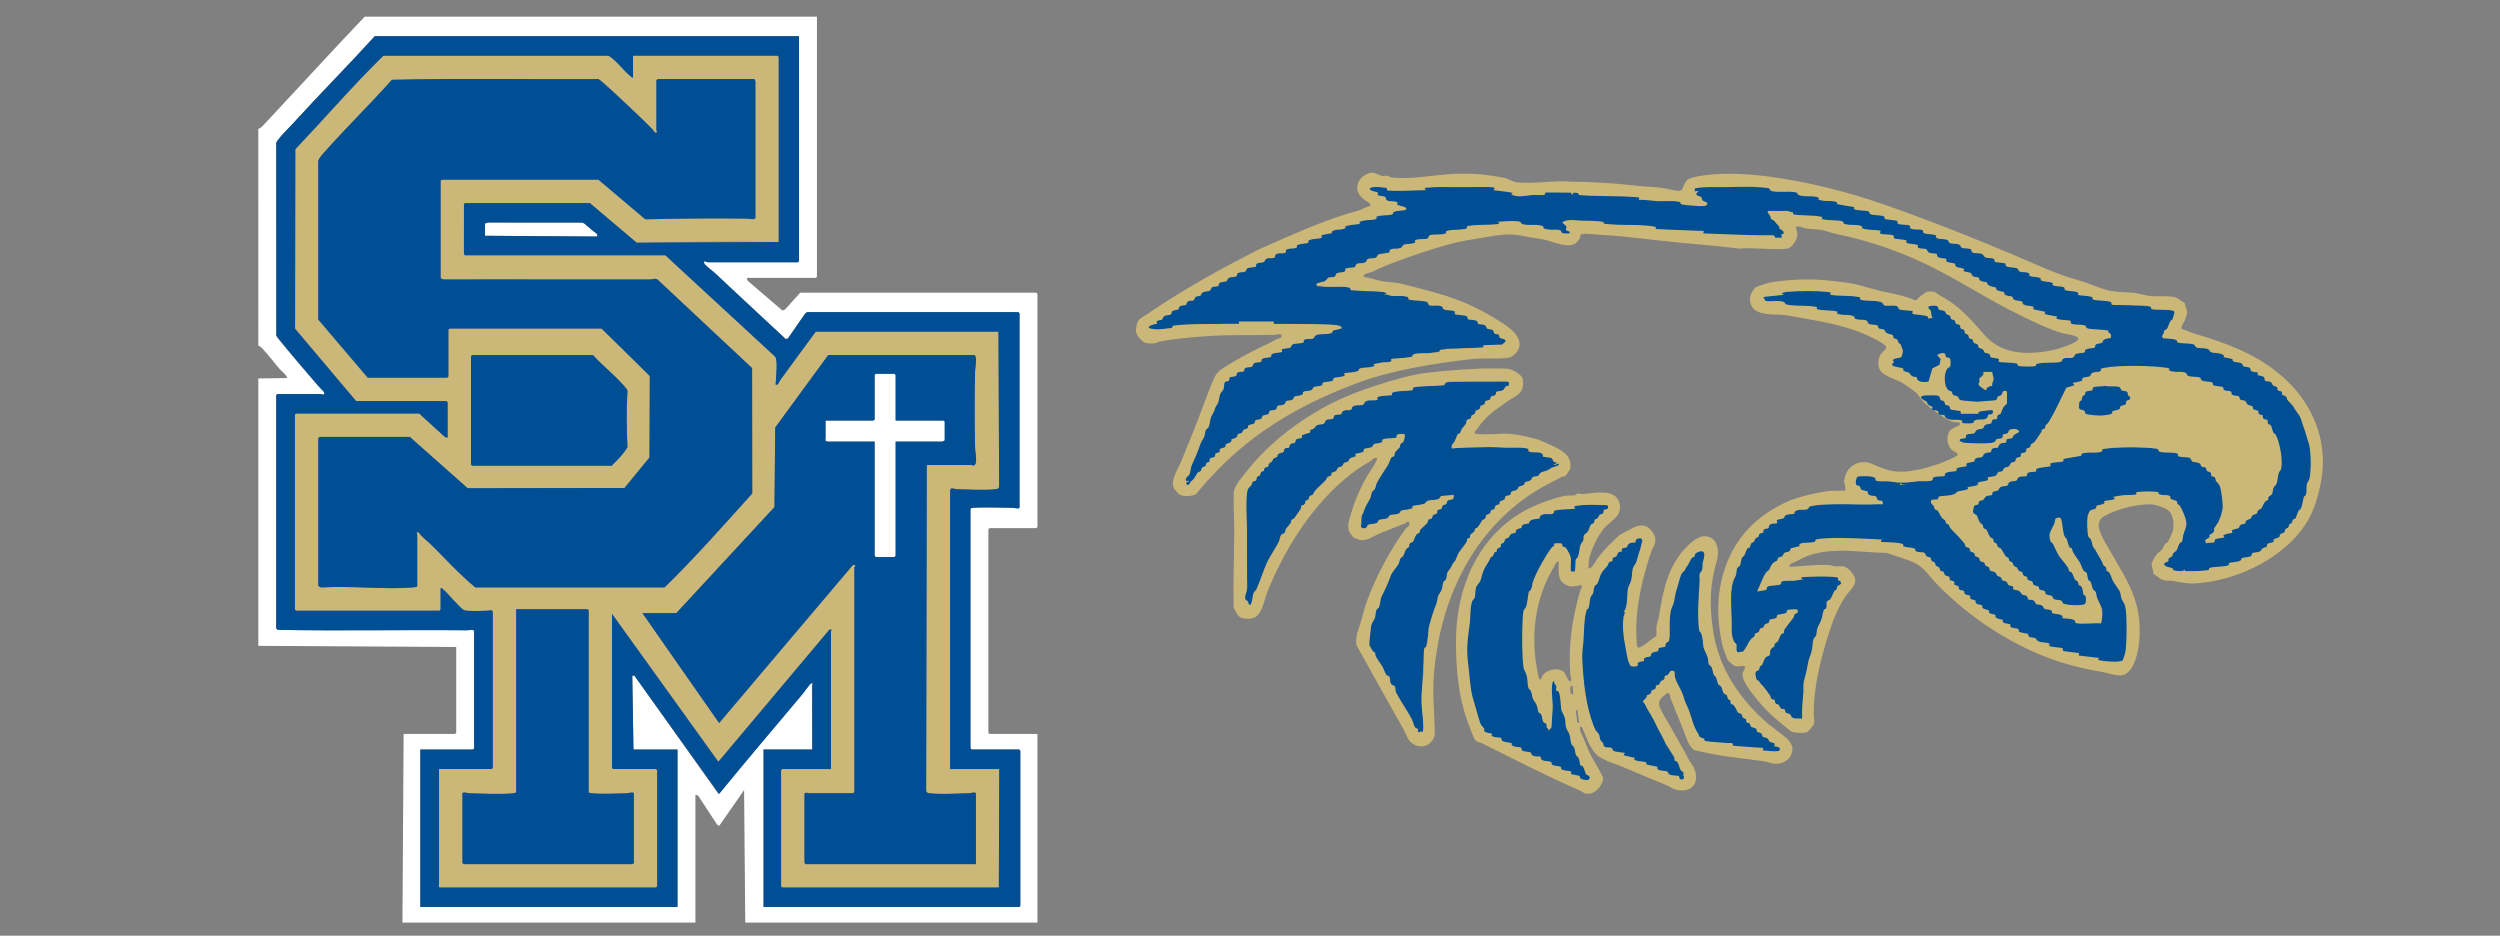
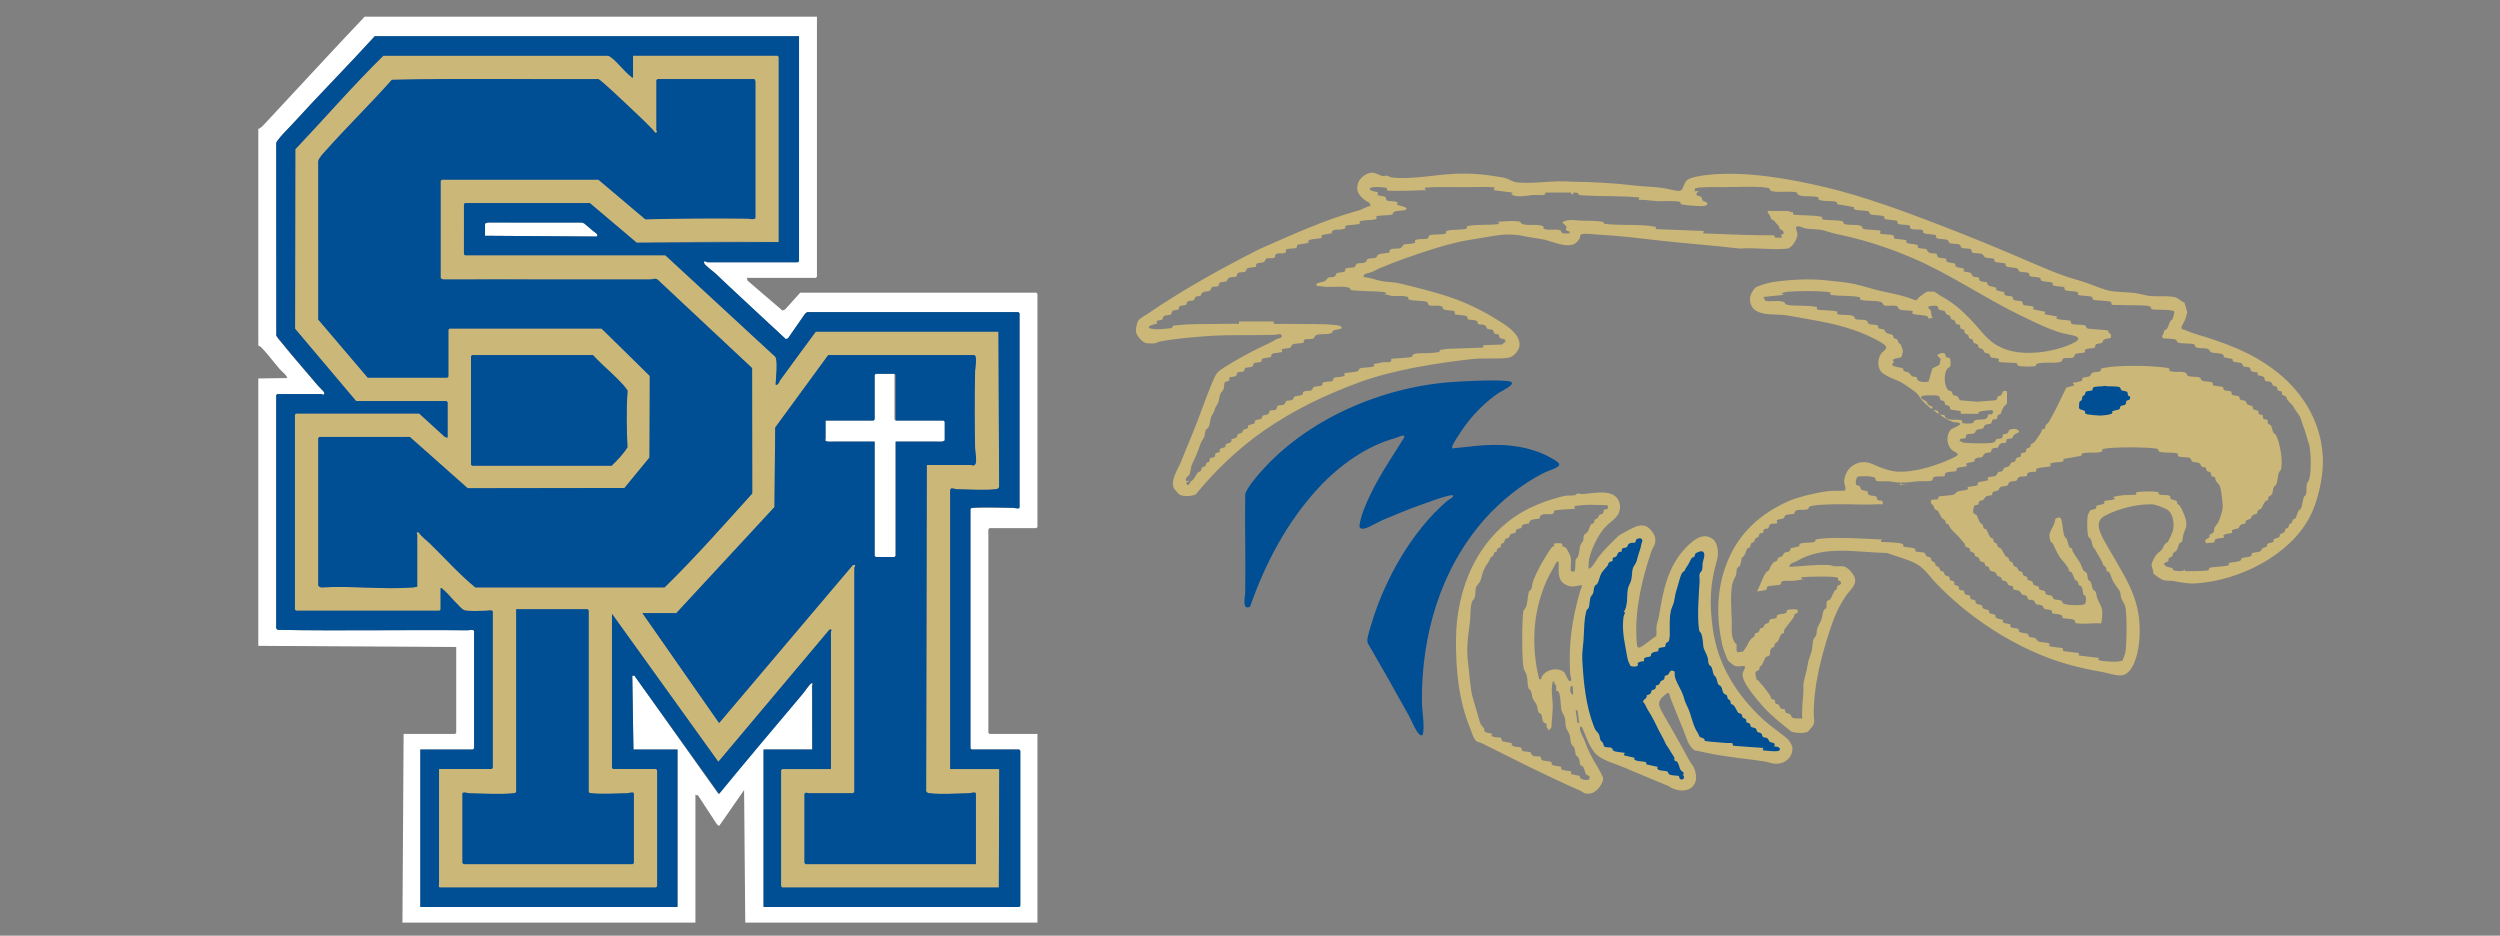
<svg xmlns="http://www.w3.org/2000/svg" viewBox="0 0 1539 576" data-name="Layer 1" id="Layer_1">
  <rect x="0" y="0" width="1539" height="576" fill="#808080" stroke="none" />
  <defs>
    <style>
      .cls-1 {
        fill: #004e94;
      }

      .cls-2 {
        fill: #fff;
      }

      .cls-3 {
        fill: #cbb778;
      }
    </style>
  </defs>
  <g>
    <path d="M159,79.39c1.73-.56,3.32-2.5,4.56-3.83,20.34-21.72,40.4-43.71,60.91-65.28h278.44v160.06l-.72.72h-42.45l.45,1.71,21.47,18.4,1.62-.64,9.32-10.35h145.33l.72.72v143.5l-.72.72h-28.78l-.72.72v125.26l.72.72h29.5v116.14h-179.87l-.72-81.59-15.35,22.08-1.39-1-11.56-17.71-1.67-.49v78.71h-180.35l.72-116.14h31.66l.72-.72v-52.79l-121.83-.72v-164.61l17.75-.24c0-1.63-3.47-4.24-4.57-5.51-3.36-3.87-6.62-8.28-10.06-12.01-.84-.91-1.82-2.2-3.12-2.39V79.39ZM491.88,22.28H230.71c-16.5,18.16-33.86,35.6-50.37,53.75-2.56,2.81-7.41,7.52-9.35,10.32-.43.62-.89,1.14-.93,1.95v118.01c.23,1.45,2.5,3.76,3.56,5.07,7.81,9.71,16.3,19.14,24.4,28.62.45.53,3.02,1.55,1.28,2.81-.85.62-1.4-.25-1.68-.25h-26.86l-.72.72v143.5c0,.08.74.85.97.95,38.86.72,77.89-.12,116.81.27.89,0,4.05-.9,4.05.69v71.99l-.72.72h-32.38v96.95h158.29v-96.95h-27.1l-.73-45.35,1.21-.26,51.81,72.96,57.55-68.62.24,41.26h-29.98v96.95h157.33l.72-.72v-95.51l-.72-.72h-29.26l-.72-.72v-147.34l.72-.72h26.86c.17,0,2.64.91,2.64-.72v-119.02l-.72-.72h-129.99l-1.21.85-10.66,15.34-1.33.38-49.9-46.05-.45-1.71c.79-.37,1.81.48,2.16.48h55.64l.72-.72V22.28Z" class="cls-2" />
    <path d="M389.71,47.72v-13.44h88.98l.72.72v113.98c-1.6.73-2.89,0-4.54-.03-27.62-.39-55.42-.06-82.98.52l-28.8-24.5h-76.74c-.21,0-.81.75-.7,1.15l-.04,29.81c-.05.4.5,1.19.73,1.19h123.27l67.61,62.42c1.81,2.25.35,13.89.27,17.25,1.73.43,1.97-1.69,2.97-3.03,7.29-9.84,14.37-19.82,21.73-29.61h112.48l.41,95.65c-.39,1.02-1.09,1.18-2.07,1.31-6.01.81-17.54.19-24.03,0-1.1-.03-2.85-.85-3.61-.3l-.45,1v171.57s30.22,0,30.22,0l-.24,72.95h-133.34l-.72-.72v-71.51l.72-.72h29.98v-84.71c0-.06.88-.98-.25-1.2-.57-.11-.63.19-.97.46l-68.1,81.01-65.47-91.08v94.79l.72.72h26.38l.72.72v71.51l-.72.72h-132.86c-1.38,0-.72-1.89-.72-2.16v-70.79h32.38l.72-.72v-95.99c0-1.59-3.17-.68-4.05-.69-3.05-.03-11.36.51-13.57-.39-2.59-1.05-9.94-10.44-13.07-12.84-.48-.37-.61-.93-1.44-.72v13.2l-.72.72h-88.26l-.72-.72v-119.98l.72-.72h75.79l15.81,14.42,1.7.46v-21.36c0-.16-.64-.73-.48-1.2h-55.88l-37.55-44.49.15-110.51c18.11-19.07,35.48-39.26,54.2-57.59l138.1.02c.81.04,1.33.5,1.95.93,3.83,2.66,8.32,8.77,12.23,11.76.48.37.61.93,1.44.72ZM464.54,48.68h-59.72l-.72.72v30.72c0,.32,1.23,1.95-.97,1.46-4.93-5.21-10.1-10.41-15.33-15.38-2.4-2.29-18.09-17.24-19.44-17.5-42.35.27-84.88-.6-127.12.44-13.2,14.9-27.55,28.81-40.75,43.69-1.45,1.64-4.33,4.5-4.56,6.48l.02,97.43,30.45,35.76h48.92l.72-.72v-28.8l.72-.72h93.53c10.05,9.58,20.38,18.94,29.73,29.21l.05,50-15.64,18.93-96.54.15-35.6-31.57h-55.64l-.72.72v90.71c0,.39,1.53,1.41,2.13,1.22,18.24-1.13,38.12,1.42,56.17,0,.92-.07,1.74-.28,2.62-.5v-31.92c0-.31-1.23-1.96.97-1.45,1.72,2.76,4.29,4.37,6.48,6.48,9.44,9.11,18.13,19.04,28.3,27.36h116.53c18.71-18.33,36.36-38.3,53.96-57.83l-.09-77.16-58.24-54.51c-1.47-1.04-3-.04-4.71-.04-42.38.1-84.77-.15-127.15,0l-1.65-.74v-59.99l.72-.72h96.41l28.88,24.39c20.99-.51,42.19-.66,63.24-.42.95.01,4.53,1.02,4.53-.69V49.88c0-.16-.64-.73-.48-1.2ZM290.66,218.57l-.72.72v66.71l.72.72h85.86c3.51-3.53,7.15-7.09,9.73-11.38-.41-10-.61-20.13-.4-30.16.09-4.13,1.69-4.19-1.71-7.85l-19.14-18.77h-74.35ZM570.54,286.24h27.58c.13,0,.44.37.88.36,3.26-.11,1.3-7.97,1.26-10.17-.31-15.75-.34-32.3,0-48.04.03-1.55,1.61-9.82-.7-9.82h-89.7l-32.64,44.61-.46,48.97-60.43,65.28h-20.86l47.21,67.65,82.03-96.96,1.71-.45c.37.79-.48,1.81-.48,2.16v137.74l-.72.72h-27.34c-.17,0-2.64-.91-2.64.72v41.75c0,.16.64.73.48,1.2h105.04v-43.43c0-1.3-3.24-.24-4.06-.22-6.6.19-18.38.83-24.5,0-.98-.13-1.67-.29-2.07-1.31l.41-200.76ZM317.77,375.03v112.54c-.42.68-.96.66-1.65.74-7.26.85-19.71.22-27.38,0-.82-.02-4.06-1.08-4.06.22v42.71l.72.72h104.08l.72-.72v-42.71c0-1.3-3.24-.24-4.06-.22-6.22.18-16.23.69-22.11,0-.7-.08-1.23-.06-1.65-.74v-111.82l-.72-.72h-43.89Z" class="cls-3" />
    <path d="M298.58,145.14v-8.16h60.2c2.38,1.4,4.18,3.52,6.23,5.28.98.84,2.48.91,2.9,2.39l-.54.96-68.8-.47Z" class="cls-2" />
-     <path d="M551.36,258.89h29.5l.72.72v11.52l-.72.72h-29.5v70.31l-.72.72h-11.51l-.72-.72v-70.31l-28.56.02c-2.55-.33-1.66-1-1.66-2.18v-10.8h29.5l.72-.72v-27.36l.72-.72h11.51l.72.72v28.08Z" class="cls-2" />
+     <path d="M551.36,258.89h29.5l.72.72v11.52l-.72.72h-29.5v70.31l-.72.72h-11.51l-.72-.72v-70.31l-28.56.02c-2.55-.33-1.66-1-1.66-2.18v-10.8h29.5l.72-.72v-27.36l.72-.72h11.51v28.08Z" class="cls-2" />
  </g>
  <g>
    <path d="M491.88,22.28v138.46l-.72.72h-55.64c-.35,0-1.37-.84-2.16-.48-.11.74,0,1.12.45,1.71,1.03,1.36,5.22,4.27,6.75,5.72,14.26,13.56,28.77,26.87,43.15,40.33l1.33-.38,10.66-15.34,1.21-.85h129.99l.72.72v119.5c0,1.3-3.24.24-4.06.22-6.88-.2-18-.77-24.51,0-.7.08-1.23.06-1.65.74v147.34l.72.72h29.26l.72.72v95.51l-.72.72h-157.33v-96.95h29.98v-39.11c0-.24.76-1,.48-1.68-.74-.11-1.12,0-1.71.45-.95.72-3.43,4.7-4.54,6.02-17.3,20.47-34.58,40.95-51.56,61.68l-52.27-72.96-1.21.26.73,45.35h27.1v96.95h-158.29v-96.95h32.38l.72-.72v-71.99c0-1.59-3.17-.68-4.05-.69-38.92-.39-77.95.44-116.81-.27-.23-.11-.97-.87-.97-.95v-143.5l.72-.72h27.34c.2,0,.71.77,1.2.25,1.63-1.03-2.75-4.5-3.61-5.52-8.54-10.16-17.31-20.24-25.55-30.58l-.07-118.41c.04-.81.5-1.33.93-1.95,1.94-2.8,6.79-7.52,9.35-10.32,16.51-18.14,33.87-35.59,50.37-53.75h261.17ZM389.71,47.72c-.84.21-.96-.35-1.44-.72-3.91-2.99-8.4-9.11-12.23-11.76-.62-.43-1.14-.89-1.95-.93l-138.1-.02c-18.71,18.35-36.1,38.51-54.2,57.59l-.15,110.51,37.55,44.49h55.64l.72.72v21.84l-1.7-.46-15.81-14.42h-75.79l-.72.72v119.98l.72.72h88.26l.72-.72v-13.2c.84-.21.96.35,1.44.72,3.13,2.4,10.48,11.79,13.07,12.84,2.21.9,10.52.36,13.57.39.89,0,4.05-.9,4.05.69v95.99l-.72.72h-32.38v70.79c0,.27-.66,2.16.72,2.16h132.86l.72-.72v-71.51l-.72-.72h-26.38l-.72-.72v-94.79l65.47,91.08,68.1-81.01c.34-.27.4-.57.97-.46,1.13.21.25,1.14.25,1.2v84.71h-29.98l-.72.72v71.51l.72.72h133.34l.24-72.95h-30.22v-171.57s.45-1,.45-1c.76-.55,2.51.27,3.61.3,6.49.19,18.02.81,24.03,0,.98-.13,1.67-.29,2.07-1.31l-.41-95.65h-112.48c-7.32,9.81-14.44,19.77-21.73,29.61-.99,1.34-1.24,3.46-2.97,3.03.08-3.36,1.55-15.01-.27-17.25l-67.61-62.42h-123.27c-.24,0-.79-.79-.73-1.19v-29.77c-.05-.4.5-1.19.73-1.19h76.74l28.89,24.4,87.42-.41V35l-.72-.72h-88.98v13.44ZM298.58,137.7v7.44l68.83.49c.42-.02.32-.89.27-1.23-.09-.64-6.85-5.51-7.72-6.68l-1.68-.71-58.03-.05-1.65.74Z" class="cls-1" />
    <path d="M464.54,48.68c-.16.47.48,1.04.48,1.2v83.99c0,1.81-3.99.71-5.01.7-20.87-.33-41.94-.03-62.76.42l-28.88-24.39h-96.41l-.72.72v59.99l1.65.74c42.39-.15,84.77.1,127.15,0,1.71,0,3.24-1,4.71.04l58.24,54.51.09,77.16c-17.59,19.54-35.23,39.52-53.96,57.83h-116.53c-10.17-8.32-18.86-18.25-28.3-27.36-2.19-2.11-4.76-3.72-6.48-6.48-2.2-.51-.97,1.14-.97,1.45v31.92c-.88.22-1.69.43-2.62.5-18.04,1.42-37.92-1.13-56.17,0-.61.19-2.13-.83-2.13-1.22v-90.71l.72-.72h55.64l35.6,31.57,96.54-.15,15.35-18.72.24-50.21-29.73-29.21h-93.53l-.72.72v28.8l-.72.72h-48.92l-30.45-35.76-.02-97.43c.23-1.97,3.11-4.84,4.56-6.48,13.2-14.88,27.56-28.79,40.75-43.69,42.24-1.05,84.77-.17,127.12-.44,1.28.25,16.19,14.37,18.48,16.54,4.79,4.54,10.36,9.69,14.88,14.39.65.67,1.02,1.51,1.67,2.17,1.93-.29.71-1.31.71-1.68v-30.72l.72-.72h59.72Z" class="cls-1" />
    <path d="M570.54,286.24l-.41,200.76c.39,1.02,1.09,1.18,2.07,1.31,6.12.83,17.9.19,24.5,0,.82-.02,4.06-1.08,4.06.22v43.43h-104.8l-.72-.72v-42.23c0-1.63,2.47-.72,2.64-.72h27.34l.72-.72v-138.22c0-.24.76-1.01.48-1.68l-1.44.23-82.29,97.18-47.21-67.65h20.86l60.43-65.28.46-48.97,32.64-44.61h89.7c2.31,0,.73,8.26.7,9.82-.34,15.41-.33,32.21,0,47.56.05,2.25,1.55,8.93-.27,10.27-1.07.79-1.48.03-1.87.03h-27.58ZM551.36,258.89v-28.08l-.72-.72h-11.51l-.72.72v27.36l-.72.72h-29.5v10.8c0,1.19-.9,1.85,1.66,2.18l28.56-.02v70.31l.72.72h11.51l.72-.72v-70.31l28.56.02,1.65-.74v-11.52l-.72-.72h-29.5Z" class="cls-1" />
    <path d="M317.77,375.03h43.89l.72.72v111.82c.42.68.96.66,1.65.74,5.88.69,15.89.18,22.11,0,.82-.02,4.06-1.08,4.06.22v42.71l-.72.72h-104.08l-.72-.72v-42.71c0-1.3,3.24-.24,4.06-.22,7.68.23,20.12.86,27.38,0,.7-.08,1.23-.06,1.65-.74v-112.54Z" class="cls-1" />
    <path d="M290.66,218.57h74.35c6.68,7.61,15.51,13.65,21.33,21.86-.81,11.58-.59,23.32-.08,34.91-2.58,4.29-6.23,7.85-9.73,11.38h-85.86l-.72-.72v-66.71l.72-.72Z" class="cls-1" />
  </g>
  <g>
-     <path d="M1050.01,126.48c.11-.58-.06-.87-.35-1.32-1.37-2.11-6.67-5.32-7.06-7.54-.35-2.02,2.37-2.2,3.87-2.34,63.77-6.06,129.95,23.3,187.74,46.73,24.41,9.89,50.57,22.91,77.03,25.81,8.08.89,17.78.45,25.7,2.34.94.22,1.98.49,2.16,1.61.5,3.12-5.31,11.64-7.43,14.27-.16.57-.13,1,.31,1.43s6.58,1.43,7.94,1.78c27.91,7.1,61.77,19.99,76.04,47,10.18,19.27,8.78,47.33-4.17,65.05-15.57,21.31-45.14,32.17-71.03,30.35-1.69-.12-6.52-1.08-7.93-1.77-.53-.26-1.05-1.3-1.06-1.8-.03-1.35,3.63-4.32,4.69-5.62,6.6-8.1,12.09-19.54,5.93-29.47-1.65-2.66-6.26-6.58-9.17-7.65-11.93-4.4-36.32,1.22-45.91,9.65-3.32,2.92-2.22,10.87-.95,14.77,5.28,16.17,19.27,28.59,22.71,46.48,1.55,8.07,1.4,22.79-1.94,30.37-1.41,3.2-5.76,1.1-8.27.78-38.78-4.84-75.74-26.05-102.63-54.07-5.12-5.33-7-9.43-14.06-12.87-10.56-5.14-18.65-6.42-30.25-7.52-26.81-2.56-54.81-1.48-67.77,26.09-.34.72-1.95,4.2-1.59,4.57,2.38-.17,4.19-1.89,6.36-2.8,12.08-5.01,27.49-7.44,40.52-5.75,9.4,1.21,3.62,4.36.46,8.96-11.57,16.83-19.92,54.69-20.43,74.97-.07,2.94,1.97,7.48-3.23,4.72-8.52-4.52-19.32-16.67-24.58-24.79-1.62-2.5-2.25-2.63-.77-5.54,8-11.71,16.13-23.36,23.79-35.3.63-.98,1.79-1.38,1.43-2.87-.32-.32-7.39,2.59-8.36,3.04-8.98,4.14-16.99,11.6-22.46,19.8-1.38,2.06-2.91,7.64-5.91,3.98-.74-3.21-2.7-7.11-3.19-10.27-2.43-15.58-1.91-30.48,4.5-45.05,11.83-26.86,37.61-36.8,65.51-37.71,7.33-.24,14.66.21,21.89,1.14.1-.75-.63-1.27-1.14-1.66-3.44-2.59-12.67-6.5-14.51-10.17-2.04-4.09,2.5-7.32,6.42-6.42,1.59.37,4.84,2.14,6.63,2.72,30.28,9.73,61.34-12.32,85.61-27.69l.74-1.43c-2.96-2.48-6.71,2.41-8.98,4.04-5.97,4.3-11.75,3.91-18.87,3.6-1.12-.05-7.17-.51-7.56-.85-.36-.31-.54-1.46-.48-1.95.25-1.88,5.04-2.77,6.63-3.5,9.31-4.28,22.47-12.36,22.94-23.84.03-.69.06-1.23-.58-1.66-.62-.13-1.96,2.04-2.62,2.61-7.68,6.7-22.63,5.76-30.28-.75-5.17-4.4-6.97-8.8-4-15.21.89-1.92,3.69-4.3,1.96-6.69-.63-.88-5.43-3.68-6.38-2.78-.06,2.51,3.65,3.24,2.37,5.9l-.37.49c-6.91.62-7.53,6.64-8.16,12.31-.24.27-.58.49-.93.58-1.49.39-6.34-4.19-7.89-5.24s-3.48-2.19-5.09-3.13-9.92-4.71-10.24-5.19c-1.84-2.71,4.64-3.78,6.19-4.98,2.86-2.23,1.41-4.36-.25-6.86-7.54-11.41-32.55-18.39-45.47-21.09-9.61-2.01-19.41-3.17-29.12-4.54-1.56-.22-12.43-.03-10.18-3.73,1.15-.79,2.5-.64,3.69-.98,26.17-7.59,54.11.21,79.66,6.33l20.36,6.93c1.82-.36-1.74-5.35-1.67-6.52.22-3.58,4.19-1.38,5.96-.38,16.51,9.36,24.08,29.91,43.32,34.47,16.58,3.93,36.83-1.36,51.58-9.18,1.79-.95,10.21-5.76,11.16-6.79.46-.5.69-.76.55-1.5-4.65-1.2-9.57-1.98-14.21-3.18-28.7-7.45-47.94-19.55-73.1-33.86-36.93-21-69.2-31.06-111.17-36.92-3.71-.52-7.47-.76-11.13-1.6-.32-.04-.88.36-.93.58-.27,1.28,9.27,11.23,10.32,13.25,1.31,4.25-7.88,3.1-10.52,3.02-6.62-.21-13.91-.69-20.55-1.14-32.22-2.2-64.13-7.31-96.51-8.58-1.28-.05-8.12-1.14-8.4.18,1.07,2.38,4.93,3.44,3.52,6.58-2.05,1.47-9.13-1.6-11.65-2.2-18.96-4.53-31.74-4.81-50.97-1.03-30.74,6.04-60.01,18.77-87.99,32.8-1.54.77-3.57.84-4.74,2.36l.6.51,18.64.43c19.4,2.7,38.7,5.73,57.24,11.94,11.75,3.94,30.19,11.85,39.07,20.4,1.76,1.7,2.99,3.25-.22,4.28-9.19.87-18.89.52-28.02,1.52-31.32,3.44-65.52,12.69-93.83,26.59-27.84,13.68-53.03,33.09-72.57,57.2-1.03.9-2.37.02-2.68-1.14-.37-1.36,2.6-6.65,3.29-8.35,6.21-15.3,11.96-30.88,18.17-46.15.83-2.03,2.93-7.72,4-9.09,1.54-1.98,14.42-8.87,17.52-10.53,14.84-7.93,31.57-15.44,47.75-19.94.85-.24,4.84-.66,4.86-1.49-.45-.68-.99-.53-1.66-.58-13.19-.96-26.02-1.75-39.27-1.87-22.97-.2-46.51-.08-69.16,3.43-1.87.29-6.58,2.29-7.91,1.09-.53-.48-.68-1.58-.37-2.24.48-1.05,6.29-4.19,7.64-5.09,42.05-28.14,88.93-50.8,137.67-64.28,4.24-1.17,8.15-3.08,12.72-2.99l.08-.83-.55-.62c-3.41-1.37-7.15-2.82-10.4-4.52-1.7-.89-10.89-6.25-11.15-7.55,1-3.72,3.33-1.35,5.4-.92,14.34,3,33.35-.02,48.19-.35,9.01-.2,20.39-.34,29,2.07,2.15.6,7.01,3.01,8.78,3.19,4.42.45,12.3-1.31,17.19-1.52,5.87-.25,11.76.19,17.58.4,20.95.78,42.05,2.65,62.84,5.22,6.17.76,12.3,2.1,18.51,2.61ZM1390.57,313.34c12.78-13.83,17.88-32.48,7.54-49.35-13.48-21.98-56.17-37.54-80.88-38.42-19.19-.68-23.88,2.33-39.59,11.3-2.88,1.64-4.68,1.3-6.54,4.68-.63,1.14-.91,2.59-1.5,3.74-16.23,31.88-35.21,49.23-69.64,59.75-3.54,1.08-7.01,2.87-10.79,2.86l-.27.91c15.62,21.78,34.58,42.02,56.95,56.95,10.66,7.11,31.88,19.61,44.78,17.62,7.19-1.11,1.47-12.77-.22-16.57-4.83-10.91-11.04-20.17-16.7-30.42-2.92-5.28-4.73-10.95-5.49-16.95l-1.07-.31c-1.63.44-4.54,8.87-4.6,10.66-.1,3.26,3.72,9.34,5.54,12.21,3.75,5.93,15.83,20.24,16.39,26.25.2,2.16-.52,5.11-2.9,5.72-.66.17-4.22-.22-5.05-.38-21.57-4.08-46.3-34.58-58.1-52.22-.68-1.02-4.55-6.82-4.63-7.37-.16-1.11.82-2.14,1.54-2.92,5.96-6.45,24.62-16.31,32.99-20.12,28.36-12.9,60.59-20.92,91.51-12.09,23.24,6.64,37.99,25.73,22.89,48.71-1.5,2.28-3.45,4.19-4.95,6.46.87,1.07,4.92-1.75,6.1-2.31,10.15-4.79,18.96-10.03,26.68-18.39ZM1226.07,229.79c-.67-.67-3.07-.58-3.94-.21-.23.1-1.73,1.94-1.9,2.24-3.62,6.58,2.51,9.7,5.71,4.21.93-1.59,1.51-4.87.12-6.24Z" class="cls-1" />
    <path d="M894.07,276.07c2.39-.41,4.84-.48,7.24-.78,16.34-2.05,31.34-2.64,47.08,3.49,1.96.76,11.5,5.16,11.5,7.21-.1.68-.64,1.11-1.17,1.46-2.13,1.42-6.12,2.53-8.57,3.77-13.11,6.59-26.39,17.3-36.09,28.24-27.29,30.8-39.05,71.54-38.73,112.39.05,5.88,1.56,13.34.8,19.09-.51,3.88-3.16.48-4.14-1.13-1.79-2.93-3.12-6.41-4.78-9.43-8.12-14.73-16.46-29.36-24.9-43.91-.5-.88-.65-1.71-.58-2.71.15-2.08,1.8-7.24,2.47-9.52,8.13-27.37,24.83-57.13,46.62-75.86.57-.49,4.65-2.49,3.61-3.49-.77-.06-1.51,0-2.26.16-4.97,1.1-13.28,4.21-18.3,6.01-7.42,2.65-15.41,6.01-22.7,9.09-3,1.27-7.85,4.24-10.65,5.06-1.58.46-3.86.49-3.6-1.71.73-6.28,4.51-14.63,7.34-20.35,5.83-11.83,13.32-22.8,20.25-33.98v-.92c-1.97-.37-3.46.84-5.21,1.32-18.26,5-34.94,17.02-47.7,30.84-19.22,20.82-32.79,46.4-42.04,73.05-5.14,2.64-3.05-6.24-3-8.89.37-20.05-.34-40.14.02-60.19.54-3.9,8.81-13.14,11.74-16.31,29.52-31.9,75.52-50.78,118.57-53.08,9.24-.5,21.94-1.24,31.04-.41,8.15.74-3.6,6.14-5.18,7.2-8.52,5.7-16.81,14.21-22.56,22.69-1.55,2.29-5.21,7.71-6.1,10.02-.27.69-.26.9-.01,1.61Z" class="cls-1" />
    <path d="M1019.21,400.47c.25-.18.48-.73.97-1.07,1.97-1.39,5.82-2.61,6.47-5.13.58-2.22.27-6.29.55-8.79,1.58-13.89,5.87-34.95,16.44-44.9.41-.39,4.22-3.3,4.49-3.39,5.14-1.57.9,7.47.47,9.47-8.99,42.34,4.91,79.55,37.88,106.67,3.23,2.66,7.31,4.75,9.85,7.98-.33,1.1-1.19,1.76-2.37,1.76-6.15,0-14.05-1.96-20.27-2.94-5.7-.89-11.21-1.97-16.86-2.96-3.44-.6-7.03-.33-10.34-1.63-1.36-.88-6.03-14.72-7.04-17.27l-9.61-24.33-.96-.47-16.97,18.29,24.9,44.67c.56,1.05.66,2.11-.08,3.09-.69.65-1.65.39-2.45.19-2.81-.72-7.88-3.63-10.83-4.87-8.81-3.68-17.81-7.01-26.55-10.85-2.17-.96-7.66-3-9.17-4.29-3.09-2.63-7.8-14.83-9.05-19-9.8-32.91-7.63-85.33,24.07-106.23,1.39-.92,6.36-3.97,7.7-3.74,2.8.48.84,2.9.47,4.05-6.88,21.1-14.17,46.13-8.92,68.39.23,1,2.11,6.56,2.62,6.74,2.18.75,2.29-.95,3.37-1.77,3.62-2.71,7.52-5.09,11.21-7.68Z" class="cls-1" />
-     <path d="M990.12,310.91c.16.71.15,1.51-.14,2.19-.37.86-6.01,5.47-7.29,6.91-5.96,6.74-9.52,15.71-11.48,24.42-.44,1.98-.6,10.73-3.59,9.77-1.75-.56-.74-8.85-1.09-10.9-.69-4.07-5.07-9.39-9.62-7.17-1.28.62-4.42,5.88-5.32,7.39-19,32.08-18.97,68.47-.38,100.74.64,1.1,3.43,6.54,3.83,2.94.62-5.56.3-11.36.34-16.83.01-1.82-.28-10.07.36-10.89.74-.95,1.74-.62,2.45.24,1.51,1.82,2.28,10.37,2.91,13.17,2.91,12.85,6.88,27.16,13.3,38.68,1.39,2.5,3.05,4.91,4.87,7.12.45,1.27-.66,2.81-1.96,2.73-16.55-7.83-32.97-15.91-49.44-23.9-1.94-.94-3.86-1.87-5.79-2.81-2.08-1.02-7.64-2.88-8.95-4.52s-4.02-10.35-4.75-12.83c-11.77-39.98-6.65-94.68,33.3-116.82,12.86-7.13,31.72-11.12,46.45-10.05.69.05,1.37.12,1.99.44Z" class="cls-1" />
-     <path d="M1188.31,242.15c6.08-.21,4.26,1.01,7.93,4.57,2.54,2.47,7.23,5.94,10.75,6.45,3.77.54,15.32.06,18.88-1.14,1.13-.38,2.89-2.73,3.61-.52-2.71,4.01-6.59,6.86-11.25,8.21-11.42,3.32-23-2.4-31.35-10.02-1.05-.96-6.02-5.66-5.07-6.94.25-.34,5.5-.58,6.49-.62Z" class="cls-1" />
    <path d="M1283.5,241.42c6.6-5.65,18.53-6.3,25.43-.81,4.25,3.38,2.55,5.6-.87,8.73-3.21,2.93-11.57,7.88-15.88,7.67-1.41-.07-6.67-1.5-8.05-2.06-.8-.32-3.91-2.6-4.22-3.26-1.41-3.02,1.26-8.26,3.59-10.25Z" class="cls-1" />
  </g>
  <g>
    <path d="M1038.55,110.91c1.95-1.83,8.82-2.78,11.65-3.12,23.3-2.82,51.58,2.2,74.25,7.64s45.95,13.98,68.32,22.56c19.35,7.43,38.26,15.19,57.32,23.46,6.76,2.93,15.41,6.61,22.43,8.98,4.03,1.36,8.94,2.58,12.82,4,4.1,1.51,10.02,4.03,14.32,4.75s9.93.62,14.52,1.19c2.89.36,6.37,1.49,9.04,1.81,4.25.51,13.11-.33,16.53,1.05,1.25.5,3.34,2.54,4.98,2.96.17.26,1.71,5.61,1.73,5.98.03.49-1.19,4.38-1.47,5.09-.54,1.36-2.92,4.25-1.8,5.33,2.5.57,5.05,1.99,7.41,2.69,18.89,5.64,35.84,11.56,51.5,24.04,16.8,13.39,27.81,32.77,27.89,54.78.04,10.48-3.25,24.9-8.12,34.18-12.49,23.81-43.52,39.08-69.87,40.83-5.64.37-9-.6-14.27-1.47-1.81-.3-3.9.03-5.84-.52-2.26-.64-4.3-2.69-6.26-3.93.14-1.8-1.03-3.95-1.11-5.56-.07-1.33,2.22-5.37,3.18-6.47.82-.93,2.07-1.56,2.97-2.63,1.02-1.21,1.35-2.71,2.04-3.57.44-.56,1.45-.8,1.9-1.47.49-.73,2.68-5.52,2.94-6.41,1.11-3.82.48-10.5-2.96-13.05-1.95-1.44-7.84-3.58-10.28-3.59-9.27-.06-20.39,2.65-28.5,7.06-2.62,1.43-3.96,3.12-3.83,6.22.21,4.85,5.44,12.64,7.84,16.84,10.6,18.5,18.81,30.28,17.19,53.11-.46,6.52-2.61,18.25-8.83,21.46-3.5,1.81-9.91-.72-13.52-1.35-16.16-2.82-28.98-6.24-43.84-13-21.72-9.88-42.14-24.34-58.54-41.31-4.56-4.72-7.74-10.18-13.87-13.06-5.45-2.55-11.21-3.9-16.81-6.01-19.13-.32-38.52-5.07-55.76,5.15-1.5.89-4.33,1.05-4.24,3.42,8.07-.36,16.02-1.56,24.13-1.13,1.34.07,2.46.64,3.73.76,1.78.16,3.76-.23,5.52.09,2.64.48,6.26,4.76,6.92,7.29,1.11,4.28-3.42,7.71-5.51,10.76-4.81,7.02-7.61,13.93-10.19,21.97-5.24,16.35-9.81,33.78-9.65,51.34.02,2.41.88,4-.44,6.63-.14.27-2.81,3.4-3.09,3.64-1.51,1.29-8.61,1.01-10.42-.06-5.63-4.61-11.38-8.96-16.33-14.34-3.18-3.46-7.55-8.62-10.18-12.63-1.7-2.59-3.76-5.9-3.25-9.04.2-1.25,2.93-4.45.22-4.3-1.98.11-3.31.65-5.48-.2-.37-.14-3.39-2.63-3.62-2.92-.86-1.09-3.42-8.28-3.76-9.89-3.66-17.24-3.59-34.1,2.99-50.69,7.16-18.06,20.48-30.12,38.06-37.86,5.56-2.44,18.15-5.44,24.23-6.07,3.34-.35,6.86-.07,10.21-.26,1.07-2.02-.57-3.79-.41-6,.21-2.89,1.61-6.28,3.75-8.24,3.87-3.54,8.91-4.3,13.73-2.13,4.41,1.99,9.51,4.07,14.51,4.56,10.67,1.05,27.26-4.22,36.72-9.27,3.32-1.77-1-2.63-2.47-4.04-3.2-3.08-3.66-9.05-.67-12.38.86-.96,6.11-2.63,5.87-3.66-.99-1.32-2.58-.71-3.84-1.03-2.79-.71-6.65-2.93-8.88-4.77.74.32,2.54.23,3.01.54.3.2.23.93.61,1.34,2.29,2.45,7.25.73,10.19,1.87l.25,1.5c.9.53,5.68.51,6.61-.01.46-.26.12-1.04.88-1.44,3.1-1.62,7.95.94,8.33-3.64.72-.31,1.56-.01,2.27-.35.88-.41,1.15-2.04.13-2.37-.78-.26-7.06.56-7.91.94-.77.34-.21,1.15-.66,1.27l-10.64-.02-.03-1.46c-1.33-.77-5.5-.67-6.33-1.34-.5-.4-.24-1.35-.73-1.89s-2.31-.65-2.55-1c-.19-.27-.04-1.04-.42-1.63-.67-1.04-1.77-.71-2.28-1.09s-.27-2.09-1.5-2.62-7.26-.4-8.76-.17c-4.92.76,1.06,3.27,1.49,3.69.54.53.52,1.4,1.08,1.91,1.15,1.05,3.99.98,1.89,2.6-1.91-1.71-3.88-3.34-5.62-5.23-1.11-1.22-2.21-3.23-3.2-4.28-1.17-1.23-8.21-6.08-9.87-6.96-3.53-1.87-10.55-3.75-12.71-7.11-1.95-3.02-1.52-7.79.61-10.59,1.5-1.98,5.29-3.21,1.02-6-5.26-3.43-12.37-6.51-18.37-8.56-12.98-4.45-27.05-6.35-40.54-8.83-7.55-1.39-23.34,1.81-22.93-10.66.06-1.96,2.21-5.99,3.98-6.87s7.8-2.7,9.74-2.98c10.25-1.48,22.12-2.21,32.39-1.17,5.66.57,12.71,1.18,18.2,2.37,5.27,1.14,10.49,2.94,15.68,4.14,5.65,1.31,10.39,2.09,16.02,3.8,1.84.56,3.73,1.26,5.52,1.98,1.65.19,1.67-1.14,2.59-1.86.57-.45,4.3-3.21,4.57-3.29.72-.22,3.57-.19,4.39-.06,1.32.22,2.76,1.72,3.98,2.38,8.01,4.33,13.28,8.94,19.56,15.59,7.75,8.2,10.63,14.37,22.37,18.02s29.94.9,40.7-4.77c7.32-3.86-4.19-4.83-7.12-5.62-8.34-2.27-18-7.1-25.78-10.86-23.34-11.29-43.82-25.81-67.7-35.89-15.55-6.57-29.84-11.07-46.46-14.49-2.82-.58-6.65-2.14-9.1-2.49-3.06-.44-6.32-.22-9.6-.87-1.62-.32-3.28-1.73-5.52-1.03-.32,1.69.74,3.08.78,4.68.08,2.82-3.38,8.46-6.19,8.8-8.99,1.06-19.99-.82-29.19,0-16.53-1.99-33.09-3.06-49.63-4.97-12.18-1.41-25.63-3.02-37.88-3.63-2.41-.12-8.11-1.03-10.18-.14-.99.43-.63,1.87-1.04,2.73-.07.14-1.92,2.31-2.06,2.43-4.88,3.95-14.56-.83-19.72-1.93-3.91-.84-8.1-1.18-12.13-2.08-11.45-2.53-18.62-.08-29.7,1.55-9.19,1.35-16.3,3.12-25.18,5.86-11.65,3.6-23.15,7.6-34.42,12.33-1.54.65-2.96,1.6-4.5,2.23-1.63.67-6.31.99-4.99,3.2,3.86.23,7.48,1.86,11.26,2.51s7.31.49,10.94,1.4c12.5,3.1,26.86,6.5,38.71,11.4,6.66,2.75,13.9,6.46,20.02,10.28,5.44,3.4,15.06,8.73,14.81,16.18-.12,3.46-3.76,7.51-7.21,7.92-6.94.82-14.98-.04-22.39.79-21.95,2.45-48.45,6.68-69.11,14.28-20.75,7.64-40.22,16.95-58.37,29.53-15.79,10.94-30,24.49-42.34,39.54-2.87,1.05-6.92,1.4-9.77.12-.62-.28-3.23-3.3-3.55-3.93-2.39-4.88,2.25-11.34,4.11-15.87,2.43-5.91,4.87-11.98,7.37-18.06,4.22-10.25,7.7-20.7,11.98-31.03,2.51-6.07,3.11-6.76,8.54-10.16,6.79-4.25,13.7-8.03,20.96-11.58,3.42-1.67,7.15-3.25,10.17-5.15,1.17-.73,3.58-.23,3.12-2.44-.4-1.2-3.19-.24-4.25-.21-13.62.41-26.99-.2-40.78.73-9.85.67-20.68,1.63-30.21,3.45-.97.18-1.81.87-2.73,1.01-1.38.21-5.13.2-6.29-.4-2.1-1.09-4.68-3.98-5.29-6.3-.44-1.69.39-5.85,1.36-7.26,1.08-1.57,3.75-2.82,5.18-3.8,21.95-15.08,45.42-28.05,69.11-40.09,19.99-8.75,39.94-18.09,61.07-23.82,2.66-.72,4.75-2.45,7.45-2.84.4-2.2-2.12-2.55-3.53-3.73-3.31-2.78-5.4-5.23-4.22-9.81.91-3.55,5.36-7.05,9.03-6.97,2.32.05,4.42,1.85,6.58,2.06.97.09,1.66-.32,2.4-.23.79.1,1.64.97,3.02,1.12,12.44,1.36,26.12-1.67,38.52-2.24,10.61-.49,19.9.45,30.2,2.33,2.77.5,5.75,2.65,7.94,2.9,10.59,1.21,23.21-1.43,34.05-.39,13.21.17,25.66.82,38.78,2.36,5.62.66,11.05.77,16.55,1.4,3.42.39,7.59,1.87,10.85,1.9,2.21.02,2.39-2.98,3.48-4.78.29-.48.96-1.52,1.32-1.86ZM762.8,197.91h21.32v1.5c3.17.08,6.38-.12,9.55-.02,9.53.29,19.7-.28,29.16.76,1.02.11,3.21.56,3.18,1.87-.42.57-4.56,1.06-5.35,1.49-.45.24-.11,1.04-.88,1.44-2.49,1.31-7.45.17-9.76,1.47-1.01.56-.67,1.47-1.47,1.89-1.5.8-4.24,0-5.52.85-.81.26-.23,1.24-.39,1.48-.65.97-5.29.62-6.83,1.37-.98.48-.7,1.62-1.66,2.08-.81.39-4.81.53-5.16,1.02l.38,1.49c-1.62.75-5.3.45-6.5,1.46-.51.43.05,1.23-.44,1.58-1.05.75-4.4.45-5.54,1.41-.51.43.05,1.23-.44,1.58-.87.62-3.41.44-4.28.88-.78.39-.71,1.86-1.49,2.25-.88.45-3.38.25-4.27.89-.44.31.04,1.28-.81,1.89-.98.71-3.11.06-3.91.95-.48.53-.24,1.44-.74,1.88-.65.58-3.85.69-4.08.97s.24,1.38-.4,2.03c-.57.58-2.07.37-2.46.91-.41.57-.42,3.16-.73,4.13-.42,1.31-1.37,1.76-1.82,2.61-1.03,1.92-.88,4.78-1.82,6.46-1.17,2.08-1.03,1.08-1.97,4.01-.58,1.8-1.32,2.5-1.88,3.72-.97,2.13-.86,5.15-1.93,7.03-.41.72-1.09.61-1.52,1.5-.54,1.11-.57,3.12-1.01,4.22-.5,1.26-1.66,2.35-2.26,4.1-1.69,5.01-2.95,8.01-5.23,12.72-.83,1.7-1,5.4-1.78,6.63-.55.85-2.91,1.68-1.77,3.84l1.49-.37c.28,1.19-.62.52-1.01.82-1.39,1.08.65,2.87,1.57,1.02,1.16-2.34.52-.83,1.9-2.2,1.15-1.14,2.12-3.29,2.97-4.5.33-.47,1.53-.46,2.07-1.29.38-.58.27-1.38.73-1.89s1.95-.7,2.16-1.02.02-1.06.42-1.62c.44-.62,1.63-.71,1.82-.99.29-.41.04-1.58.54-2.08s2.25-.39,2.84-.92c.42-.38.09-1.67.52-2.07.47-.43,2.32-.62,2.49-.89.23-.37-.12-1.28.22-1.83s2.55-.65,3.22-1.3c.51-.49-.15-1.16.5-1.69.86-.7,2.54-.53,3.26-1.66.36-.57-.14-1.15-.03-1.29.11-.15,2.81-.72,3.36-1.34.49-.56.25-1.45.74-1.88.43-.38,1.64-.34,2.24-.75.77-.53.65-1.37,1.14-1.85.6-.59,2.05-.57,2.64-1.13.51-.49-.15-1.22.49-1.7.83-.62,2.92-.56,3.61-1.28.52-.55.16-1.41.59-1.73.79-.6,2.82-.49,3.74-1.05l.72-1.86c.88-.5,3-.47,3.68-1.12.48-.46,0-1.28.82-1.88.95-.69,2.72-.1,3.69-.79.83-.6.43-1.97,1.33-2.41,1.05-.52,3.07.15,4.14-1.1.38-.44.31-1.23.94-1.67,1.04-.73,2.71-.04,3.9-.96.74-.57.61-1.44.99-1.72.96-.69,4.08-.53,5.14-1.42.51-.43-.05-1.21.45-1.58,1.19-.9,3.77-.41,4.93-.97.96-.47.7-1.62,1.66-2.08,1.11-.53,4.09-.37,4.94-.97.49-.35-.07-1.21.43-1.59,1.32-.99,5.17-.46,6.15-1.25.58-.47.1-1.43.6-1.72,1.18-.66,6.54-.5,6.82-1.69l-.33-1.28c1.65-.32,7.98-.57,8.77-1.53.22-.27.08-.83.45-1.12,1.53-1.23,7.17-.45,9.11-1.65.79-.49-.37-.84-.38-1.31,2.08-.22,4.1-.84,6.18-1.12,1.62-.22,3.54.51,4.89-.75l-.21-1.1c.47-.72,10.78-.62,12.82-1.5.47-.21.09-1.01.88-1.44,2.07-1.12,7.56-.64,10.03-.82,1.13-.08,5.21-.42,5.93-.73.46-.2.05-.9.48-1.15.81-.46,3.04-.32,4.07-.73l22.06-.76.94-1.12-1.12-.37,12.14-.39,2.26-1.85c.13-2.09-2.83-1.43-3.6-2.4-.42-.53-.24-1.59-.7-1.92-.52-.37-1.99-.03-2.64-.72-.52-.55-.18-1.5-.95-2.04-.82-.59-2.76-.31-3.52-.97-.42-.36-.4-1.09-.75-1.5-1.24-1.47-3.13-.51-4.67-1.34-.97-.64.68-1.21-1.62-2.1-1.42-.54-4.18-.34-4.6-.64s-.26-1.23-.55-1.7c-.68-1.1-6.13-.86-7.66-1.51v-1.68c-1.17-.93-5.28-.42-6.86-1.37-.69-.42-.45-1.09-.87-1.47-1.82-1.62-6.95.12-8.34-1.29-.38-.39-.38-1.11-.76-1.49-1.43-1.42-9.58-.53-11.95-2.08,1.32-1.71-2.94-1.79-4.3-1.87-1.81-.11-3.9.23-5.64.03-1.48-.17-2.88-1.25-4.66-.76-.18-.74,1.59.02,1.12-.93-.27-.54-1.86-.82-2.47-.9-2.72-.32-18.74-.42-19.53-1.25-.17-.18.11-.83-.3-1.06-2.43-1.36-11.61-.55-14.92-.72-1.65-.08-3.4-.63-5.16-.45l-.64-.88c0-1.43,3.97-1.48,5.28-2.21,1.16-.65,1.44-1.95,2.57-2.29s2.3.05,3.3-.43.78-1.72,1.58-2.16c1.07-.58,3.91-.36,4.88-1.13.51-.41.02-1.04.18-1.32.68-1.21,4.77-.77,5.79-1.28.71-.36.55-1.51,1.36-2.01,1.45-.89,4.32.12,5.73-1.38.36-.39.35-.98.59-1.28.97-1.17,4.14-.48,5.52-1.21.8-.43.46-1.33,1.47-1.89,1.3-.73,6.54-.77,7.01-1.43.17-.24-.87-1.07.67-1.74,1.9-.83,4.11-.08,5.91-.82,1.3-.53,1.41-1.95,2.28-2.2,1.25-.37,6.12-.23,6.83-1.24.12-.17-.33-.79-.18-1.09.74-1.35,6.12-.78,7.42-1.18,1.01-.31.81-1.47,1.39-1.97,1.34-1.16,8.07-.18,10.22-1.3l.27-1.48c4-1.26,8.2-.35,12.2-1.42l.43-.17.1-1.38c6.01-1.3,12.3-.52,18.43-1.22.67-.08,1.61-.2,1.33-1.08l-1.87-.37c4.22-.19,9.06-.8,13.27-.37,2.84.29,1.45,1.3,3.09,1.76,3.76,1.05,8.04-.1,11.78.97,1.89.54.57,1.32,1.25,1.8,1.92,1.37,7.79.08,10.12,1,.82.33.42,1.06,1.09,1.54,1.06.77,3.36.26,4.66.4v-1.11s-2.08-.75-2.08-.75c-.52-.77.33-1.68.16-2.37-.1-.4-1.85-1.67-2.33-2.14-.6-.58,1.43-1.34,1.85-1.45,3.39-.85,6.47-.13,9.69-.04,4.54.13,9.12-.07,13.59.83l.28,1.06c10.56,1.49,21.4-.08,31.88,1.91l.05,1.44,29.55,1.12-.37,1.49,9.55.36c10.77.41,21.77.92,32.52.76,2.5-.04,2.01,1.47,2.27,1.52l4.28-.03-.75-1.86c2.06-.19,2.16-1.5.71-2.77-.35-.31-1.05-.32-1.49-.77-.31-.32-.02-1.27-.68-1.9-1.7-1.62-1.3-1.35-2.63-2.99-.54-.66-1.69-.74-2.06-1.31-.3-.45-.21-1.24-.5-1.75-.59-1.03-1.65-1.87-1.57-3.1h12.15c.72,0,2.51.99,3.54.77l.03,1.46c5.92.84,12.09.12,17.94,1.52l-.23,1.13c.83,1.18,10.12.5,12.69,1.55.8.32.33,1.22,1.08,1.56,2.54,1.15,9.25.03,10.77,1.56.36.36.21,1.1.63,1.32,2.03,1.09,10.15.58,10.96,1.49l-.38,1.49c1.68.97,7.65.24,8.42,1.51.26.43,0,1.22.41,1.53.77.58,7.01.59,7.62,1.47.09.13-.8.8.26,1.41,1.34.77,6.03.41,6.65,1.55.14.25-.21.85,0,1.14.75,1.07,4,.44,5.2,1.18.75.46.47,1.29,1.46,1.9,1.45.9,4.12.39,4.92.99.44.33-.04,1.27.81,1.89,1.05.77,3.4.6,4.65.96l.55.55-.15,1.08c1.15.96,4.54.92,5.36,1.5.44.31-.04,1.29.8,1.89.97.7,3.53.39,4.65,1.33.75.63-.39.8-.37,1.3,1,.6,4.16.72,4.77,1.22.4.33.36,1.5,1.45,2.11,1.18.66,2.44.12,3.37.77.71.39-.07,1.14.36,1.54,1.11,1.04,3.27,1.04,4.68,1.25.29,2.98,3.18,2.37,5.37,3.24.83.26.1,1.12.26,1.38.51.86,4.79,1.07,5.17,1.6.07.1-.91,1.21.86,1.94,1.09.45,3.28.16,4.02.84.56.51.15,1.39.59,1.73,1.33,1,4.85.28,5.57,1.47.27.45,0,1.21.41,1.52,1.31.99,4.86.49,6.51,1.46l-.38,1.49,7.48,1.5-.38,1.49,7.85,1.5-.74.93c.72,1.39,8.23.97,8.93,1.74.15.17-.02.99.23,1.44.73,1.31,6.81.37,8.9,1.49.49.26.06,1.45,1.65,1.8,1.62.3,11.85.75,12.41,1.26.12.1-.05.73.13.94.94,1.09,2,.95,1.35,3.44-.27.44-3.4.3-4.42,1.37-.44.46-.38,1.23-.97,1.65-.96.68-3.44.26-4.09,1.53-.23.44.02,1.25-.43,1.5-1.06.61-5.21.23-5.96,1.48-.22.37.22.93.15,1.06-.61,1.11-4.55.57-5.9,1.38-.84.5-.6,1.66-1.59,2.15-1.5.73-4.39-.16-6.02.71-.76.41-.53,1.18-1.01,1.61-1.95,1.74-12.43.06-15.46,1.68-.42.22-.1.9-.46,1.17-.81.6-9.77.54-10.76-.09-.71-.45-.47-1.08-.71-1.34-.81-.87-9.67-.3-11.5-1.22l.37-1.47c-1.22-.93-4.42-.57-5.24-1.32-.51-.47-.17-1.22-.61-1.72-.66-.74-2.34-.56-2.97-1.05-.43-.34-.47-1.26-1.13-1.87-.75-.69-2.27-.74-2.58-1.16s-.07-1.25-.71-1.9-2.01-.62-2.49-1.25c-.41-.54-.2-1.46-.71-1.9-.4-.35-1.44-.28-1.88-.74s-.31-1.34-.71-1.9c-.46-.64-1.64-.67-1.93-1.16-.32-.53-.19-1.51-.53-2-.41-.58-1.87-.46-2.25-1.12-.31-.54-.05-1.45-.35-1.89-.35-.52-1.9-.31-2.46-.91-.49-.51-.24-1.39-.73-1.89s-1.79-.43-2.29-1.08c-.42-.54-.22-1.4-.71-1.91-.42-.45-1.56-.43-2.09-.9s-.46-1.4-1.13-1.87c-.8-.56-2.96-.57-3.67-1.11-.54-.41.28-1.77-1.62-2.2-1.62-.36-3.03.19-4.59.29-.5,1.47.98,1.9,1.31,2.62.55,1.21-.06,3.26,1.31,4.48l-2.79.4c-.38-.07-.08-.76-.28-1.04-.96-1.28-7.83-.98-9.64-1.98l.38-1.49c-.43-.49-6.99-.33-8.36-1.18-.72-.45-.54-1.21-1-1.62-1.29-1.15-5.84-.24-7.65-.58-1.3-.25-1.27-1.33-1.89-1.85-2.14-1.76-10.45-.61-13.4-1.86l-.29-1.46c-5.96-1.39-12.22-.45-18.27-1.56l.38-1.49c-.87.15-1.68-.25-2.48-.33-6.07-.61-17.75-.55-23.88-.04-.42.03-4.61.53-3.56,1.49l1.49.37-12.72,1.31-.32.9c.94-.05.59,1.23,1.3,1.5,2.12.78,8.79-.62,11.49.86,1.08.59-.3,1.36,2.73,1.76,5.76.77,11.61.03,17.34,1.18l.05,1.43c.51.83,11.02.34,12.65,1.57l-.21,1.11c1,1.45,8.38,0,10.44,1.83.43.39.13,1.06.88,1.45,1.7.91,6.02-.11,7.25,1.35.39.46.22,1.19.97,1.65,1.24.76,4.22.16,5.52,1.14.51.38-.06,1.23.43,1.59.6.43,2.57.41,3.27.77.64.33.61,1.22,1.46,1.91,1.14.92,3.45.94,4.04,1.57.46.48.26,1.27.55,1.69.35.51,1.68.49,2.27,1.1s.4,1.34.74,1.87c.26.4.94.52,1.25,1,.1.16,1.31,3.27,1.37,3.5.13.57-.48,3.65-.78,4.11-.74,1.11-4.12.58-5.24,1.87l-.12.5c1.88,1.73-1.26,1.35-.25,2.89.74,1.12,5.07,1.2,6.35,1.89l.41.32c-.76,1.87,2.03,1.55,3.31,2.3.94.56,1.1,1.79,2.19,2.29.76.35,2.19.27,2.67.61s-.19,1.51,1.25,2.19c1.92.91,3.99.85,6.03.42l2.37-8.1,4.34-2.21.77-3.58-2.18-2.33c.95-.93,3.29-1.74,4.49-1.13.86.44.56,1.52.93,2.06.43.63,1.9.49,2.43.93s.52,4.05.3,4.8c-.24.8-1.45,1.05-1.98,1.76-2.15,2.89-1.98,10.31.53,12.92.65.68,1.82.62,2.28,1.09.49.5.25,1.36.73,1.89.57.62,2.39.62,2.99,1.12s.55,1.99,1.77,2.34l10.02.86,11.13-.86c1.85-.41,1.07-1.75,1.76-2.35.43-.37,1.47-.25,2.06-.94,1.03-1.21.51-3.44,3.56-2.24v7.29c0,.51-1.67,1.71-2.13,2.39-.62.92-1.42,3.63-1.8,4.15-.36.49-1.49.38-1.87,1.12-.3.58-.04,1.76-.53,2.09s-1.59,0-2.28.34c-.89.44-.49,1.83-1.32,2.42s-2.26.21-3.31.81-.85,1.69-1.56,2.18c-.95.66-2.89.19-4.05,1.19-.66.57-.53,1.34-1.22,1.77-1.25.78-3.61.1-5,.99l-.39,2.04-3.36.57-.36,1.7c1.72-.75,1.43.31,1.74.37,3.11.69,14.6.78,17.86.34,2.91-.39,2.3-1.69,3.07-2.25s2.76-.1,3.51-.89c.63-.66.17-1.62.41-2.02.2-.32,2.08-.33,2.78-.78.8-.51.69-1.41,1.02-1.78,1.11-1.28,6.11-1.45,6.25,1-.11.15-2.79,1.45-3.2,1.86-.54.54-.5,1.43-1.13,1.86-.89.62-2.49.23-3.47.83.2,3.05-1.21,1.8-3.07,2.35-1.67.5-1.73,2.34-2.21,2.66-.71.47-2.24-.17-3.38.73-1,.8-.55,1.66-.82,1.99-.36.44-3.23.11-4.4,1.4-.5.55-.39,1.36-1.23,1.77s-1.78.16-2.63.36c-2.57.6-1.44,1.85-2.13,2.36-.54.4-3.91.52-4.87,1.31l.36,1.47c-1.32.67-5.54.47-6.17,1.51-.26.42-.07,1.11-.26,1.4-.44.69-6.18.28-6.95,1.67-.24.42.13,1.12-.3,1.45-1.1.84-5.35-.24-7.04,1.04-.44.33-.11,1.15-.39,1.55-.75,1.07-7.08.61-8.64.72-3.54.25-7.07,1.04-10.64.76v1.12s3.74.37,3.74.37h-4.86c.3-.72,1.07-.15.75-1.49-2.58.2-5.14-.56-7.67-.75-1.59-.12-7.2.56-7.82-.74-.15-.32.28-.82-.2-1.31-1.2-1.23-9.23-1.32-10.78-.7-.88.35-1.53,4-.87,4.83.52.66,1.8.59,2.2.98.43.43.2,1.55,1.05,2.13.73.5,3.49.75,3.82,1.23.19.28.04.97.26,1.4.85,1.64,4.41.61,5.22,1.9.34.54.05,1.3.78,1.83s1.95.24,2.81.56l.35,2.08c-1.42.06-2.87-.08-4.3,0-8.09.49-16.49-.24-24.7-.02-3.34.09-13.94.19-16.37,1.5-.45.24-.11,1.02-.88,1.44-2.42,1.31-7.95-1.07-8.32,2.9-1.31.38-4.74.21-5.63,1.1-.42.42-.36,1.23-.96,1.65-.85.59-3.17.52-4.24,1.18l.35,1.83c-1.32.66-3.18,0-4.33.73-1.04.67-.78,2.12-1.27,2.47s-2,.04-2.65.72-.18,1.75-.4,2.03c-.13.16-1.67.17-2.2.61-.59.5-.43,1.52-.84,1.96-.36.38-1.36.36-1.96,1.21-.41.58-.4,1.46-.66,1.77-.28.34-1.32.37-1.8,1.01-.51.68-.36,1.88-.81,2.37-.34.36-1.23.27-1.75,1.06-.56.85-.89,2.72-1.66,3.95-.44.7-1.33,1.1-1.5,1.52-.44,1.08-.58,3.73-1.19,4.77-.55.94-1.93.61-2.07,3.2-.2,3.92-1.23,3.71-2.31,7.01-1.75,5.36-.88,17.69-.65,23.62.18,4.78-.76,8.57,1.53,13.05.32.62,1.18,1,1.37,1.62.38,1.25-.29,3.03.27,4.22.67,1.44,2.39-.21,3.67.32.19-.06,2.06-2.89,2.29-3.33.94-1.76,1.52-3.16,3-4.85.38-.44,1.32-.66,1.71-1.28.36-.56.28-1.32.54-1.7.35-.51,1.48-.46,2.05-.94.67-.58.55-1.57.95-2.04.48-.57,1.52-.44,2.05-.95.42-.4.42-1.21.91-1.7.64-.63,2.03-.64,2.49-1.25.42-.55.16-1.48.56-1.76.72-.51,3.34-.53,4.04-1.04.4-.29.15-1.09.41-1.53.64-1.06,4.48-.66,5.81-1.7.7-.55-.84-1.35,1.48-1.87.92-.21,4.99-.5,5.45.17v1.92c-2.73.36-1.83,1.56-2.66,2.95-.49.83-2.35,2.82-3.12,3.99-.7,1.07-1.93,2.41-2.26,2.98-.49.86-.26,1.98-.48,2.33-.13.2-1.14.27-1.61.82-.71.82-1.43,3.39-2.04,4.32-.42.63-1.47.88-1.85,1.51-.41.66-.26,1.62-.49,1.94-.16.22-.98.29-1.39.66-1.71,1.52-.72,2.97-1.33,4.29-.45.97-2.03.85-2.46,1.37-.67.8-1.75,3.94-2.43,4.96-.24.36-.85.45-1.08.79-.36.54-.23,1.44-.61,2.01-.63.93-2.19.39-2.23,2.25-.01.49.52,3.32.74,3.69.24.41,1.18.6,1.54,1.17,1.36,2.11,1.23,1.47,2.4,2.84.82.96,3.83,4.98,4.47,6,.3.47.18,1.21.55,1.69.51.68,1.97.66,2.2.98.27.37.01,1.51.54,2.08.36.39,1.49.48,1.9.81.47.39.6,1.93,1.76,2.44.6.26,1.5.11,1.88.37.45.32.28,1.4.69,1.92.52.65,1.9.5,2.66,1.08s.66,1.56,1.33,2.03c1.51,1.05,4.35.34,6.14.78-.27-5.46.29-10.85.75-16.27.14-1.63-.17-4.49.13-5.93.85-4.16,1.88-6.79,2.6-11.54.47-3.13,1.75-5.21,2.41-8.06.51-2.19.41-5.1,1.1-7.13.37-1.09,1.16-1.39,1.53-2.21.53-1.2.32-2.63.64-3.85.66-2.53,2.1-4.21,2.84-6.51.56-1.75.53-4.28,1.6-5.7.26-.35,1.08-.36,1.31-1.12.34-1.11-.25-2.57.34-3.78.46-.95,1.56-.78,2.16-1.58s1.74-3.84,2.55-5.12c.18-.29.88-.36,1.17-.87.33-.57.23-1.48.54-1.99.38-.61,2.62-.72,2.23-2.23-.23-.88-1.6-1.2-1.75-1.47-.22-.4.06-1.12-.12-1.35-.98-1.28-19.56-.77-22.4-.43v1.12s1.87.37,1.87.37c-2.34-.17-4.63.55-6.92.75-1.57.13-6.66-.44-7.5.75-.2.29.15.88,0,1.14-.76,1.37-7.85.61-8.69,1.94-.34.53.24,1.33-.92,1.89l-5.14.84c.31-1.41,1.19-2.61,1.69-3.92.95-2.48,2.2-5.48,3.75-7.84.37-.56,1.48-.77,1.84-1.53.67-1.45,1.38-3.19,2.64-4.46.54-.54,1.88-.71,2.31-1.24s.25-1.45.72-1.8c.52-.39,1.87-.35,2.58-1.07.53-.53.5-1.45,1.12-1.87,1.25-.85,4.04-.1,3.87-2.84l5.6-1.34c-.47-.92-.21-1.36.77-1.67,2.36-.74,6.27-.2,8.38-.97.76-.28.37-1.22.88-1.45.65-.29,4.54-.68,5.54-.74,11.66-.7,24.05.3,35.71.75l-1.12.37v1.12c4.4.26,8.96.02,13.22,1.19l.46.29-.21,1.11c2.43,1.19,5.39.3,7.68,1.88l-.2,1.11c1.47,1.04,4.64.39,5.76,1.18.67.47.59,1.46,1.33,2.03s2.07.43,2.44.93c.25.34.17,1.15.53,1.71.54.83,1.74.82,2.07,1.29.29.41.16,1.17.54,1.7.43.6,1.58.71,2.08,1.29s.41,1.59.95,2.04c.43.36,1.45.31,1.87.74.49.5.25,1.37.73,1.89.52.56,2.44.61,2.82,1.29.34.59.02,1.58.22,1.83.09.12,2.35.44,2.78,1.17.27.46-.46,1.22.14,1.68l2.59.99c-.45,3.15,2.06,2.01,3.06,2.73.49.35.22,1.54.88,2.11s2.63.44,3.06,1.08l.13,1.7c.79.63,2.37.49,3.05,1.12.47.43.04.99.19,1.32.59,1.27,3.07,1.02,3.91,1.67.58.45-.3,1.18.74,1.84.65.41,3.47,1.05,3.7,1.39.14.2-.55.91.18,1.46.84.64,2.8.53,3.62,1.29.39.37-.08.93.15,1.3.54.86,3.61,1.51,4.69,1.51-1.61,2.87,3.79,2.07,4.48,3.03.1.15-.32.77-.17,1.1.59,1.35,4.05.85,5.07,1.67.52.41.02,1.04.18,1.32.63,1.09,4.6,1.1,5.81,1.67.04,3.07,2.7,1.58,4.45,2.63.57.35.7,1.06,1.16,1.45,1.91,1.61,5.83.73,7.46,1.89.78.56-.42.85-.38,1.31,1.18.83,8.14,1.09,8.56,1.54.23.25-.22,1.62.68,1.76l9.46,1.19-.38,1.49,12.72,1.5-.74.93c.27.52,1.57.75,2.15.84,2.19.33,7.43.63,9.64.49.73-.05,2.93-.32,3.36-.75.22-.22,1.52-4.1,1.64-4.72.95-4.89,1.15-24.01-.06-28.68-.41-1.6-1.83-3.29-2.35-4.75-.42-1.19-.45-3.67-1.17-4.76-1.4-2.13-3.02-4.07-4.2-6.33-.7-1.34-1.19-3.91-2.27-5.11-.48-.54-1.33-.5-1.46-.7-.2-.31,0-1.39-.33-2.1-.37-.81-1.37-.92-1.77-1.6-.22-.37-.2-.97-.43-1.44-1.2-2.46-2.69-4.54-4.01-7.14-.72-1.43-1.5-1.95-1.85-2.71-.5-1.09-.7-3.32-1.23-4.38-.33-.67-1.3-.97-1.58-1.79-.88-2.55-.89-9.82-.47-12.64.11-.72,1.07-2.92,1.52-3.35.77-.74,2.85-.78,3.51-1.27.44-.33.03-1.23.59-1.73.72-.65,4.45-.54,4.79-1.91.07-.28-.32-.82-.29-.87.35-.54,5.37-.59,6.36-1.32s-1.22-.94-.75-1.31c.25-.2,5.37-1.04,6.17-1.12,1.04-.11,7.75-.09,8.04-.38v-1.5c4.58-.44,9.27-.68,13.84,0-1.22,2.35,3.92,1.66,5.4,1.89,2.58.4,1.62,2.01,1.73,2.17.32.45,3.51.95,4.13,1.71.32.39-.07.94.14,1.32.31.56,1.1.66,1.47,1.16,1.14,1.51,3.59,7.26,3.93,9.16.74,4.11-.48,4.93-1.58,8.48-.42,1.34-.45,3.55-.83,4.4-.32.71-1.43.92-1.7,1.38-.51.86-1.09,3.2-1.68,4.21-.43.73-1.59.97-2.06,1.68-.39.6-.31,1.38-.7,1.91-.46.64-1.8.78-2.09,1.28-.33.58-.01,1.43-.24,1.81-.28.46-4.58,1.03-1.57,3,.93.61,4.01,1.1,4.17,1.25.2.18.06.99.42,1.25.46.33,6.59,1.24,6.57-.21.84-.18.43.51.64.65.58.41,12.38.05,13.95-.27,1.17-.24.67-.98,1.03-1.4.88-1.05,10.34-.72,12.25-1.98l-.38-1.12c1.82-.71,6.51-.56,7.65-1.91.21-.25.1-.87.45-1.12.69-.49,3.54-.59,4.63-.9,2.32-.66,1.11-1.64,1.71-2.1,1.06-.8,3.77-.48,5-1.28.68-.45.86-1.35,1.52-1.84.63-.47,2.38-.78,2.54-1.02.22-.32-.07-1.09.43-1.62.88-.93,3.61-.48,4.13-2.04l-.75-.19c.72-1.33,3.03-1.33,3.88-2.02.43-.35.09-1.15.6-1.73.45-.51,2.12-.72,2.65-1.47.38-.53.27-1.26.55-1.69.37-.57,1.31-.55,1.67-.94.47-.51.31-1.33.72-1.9.33-.45,1.21-.62,1.54-1.08.42-.58.3-1.44.69-1.93s1.29-.37,1.56-.76c.45-.64,1.28-3.67,1.91-4.73.4-.66,1.19-.78,1.52-1.49.67-1.44,1.14-5.26,1.78-7.09.15-.43.89-.41,1.24-1.47.62-1.87.04-4.67.71-6.77.28-.88.93-1.37,1.21-2.15,1.47-4.02,1.34-18.25-.11-22.32-1.31-3.67-2.16-7.64-3.55-11.02-.72-1.76-1.33-4.75-2.19-6.06-1.35-2.07-2.68-3.58-3.88-5.83-.44-.81-3.25-3.44-3.71-4.15-.33-.5-.19-1.25-.73-1.88-.7-.82-2-.62-2.3-1.06-.35-.5.08-1.56-.53-2.09-.5-.44-1.98-.29-2.29-.79-.33-.52-.16-1.53-.42-1.92-.31-.45-2.04-.6-2.43-.93-.42-.35-.57-1.86-1.6-2.32-.83-.37-2.71-.18-3.27-.66s-.18-1.63-.71-2.19c-.76-.8-2.86-.87-3.88-1.28l.02-1.68c-.99-.16-3.16-.24-3.91-.77-.79-.56-.41-1.55-.95-2.04-.79-.71-2.98-.31-3.91-.96-.68-.48-.49-1.51-1.42-1.95-1.54-.74-5.84-.01-5.32-2.51l-5.45-1.13c.93-2.78-4.69-2.41-6.45-2.7-2.68-.45-1.78-1.7-3.27-2.35-2.08-.91-6.6-.05-7.65-1.33-.53-.64-.12-1.45-1.6-1.77-1.91-.42-8.45-.13-9.45-1.02-.59-.53-.08-1.16-1.31-1.68-1.6-.68-7.16-.53-7.7-.9-1.21-.85.27-2.52.56-3.24.15-.38-.06-.87.06-1.1.33-.64,1.64-.98,2.05-1.64.6-.99,1.3-3.52,2.06-4.68.25-.38.89-.48,1.22-1.03.26-.44.82-3.02,1.03-3.86.13-.5.24-.53-.21-.93-1.62-1.47-10.7-.58-13.59-1.3-.52-.13-.4-1.34-1-1.7-.3-.18-2.62-.5-3.19-.55-5.13-.43-10.5-.02-15.71-.38-1.07-.07-4.42.31-4.88-.37-.25-.36-.04-1.12-.24-1.43-.59-.92-9.61-.67-11.29-1.55l-.45-1.57c-1.37-.77-8.2-.65-8.76-1.46-.06-.09.99-1.11-.74-1.68-1.58-.53-6.7-.34-7.31-1.3-.28-.44.01-1.23-.4-1.54-.86-.65-5.81-.25-7.26-1.46l.38-1.11c-2.4-1.24-5.4-.33-7.68-1.86l.19-1.11c-1.67-1.06-5.55-.53-6.88-1.48-.5-.35.07-1.21-.43-1.59-1.41-1.06-4.57-.31-5.89-1.14-.71-.44-.56-1.18-1-1.62-.77-.78-4.59-.76-5.99-1.12-2.27-.6-1.13-1.67-1.7-2.1-.84-.63-5.96-.31-6.71-1.43-.16-.24.36-.9-.16-1.32-1.06-.85-3.89-.35-5.35-1.03-1.09-.5-1-1.65-2.31-2.18-1.41-.57-4.96-.23-5.84-.89-.47-.35-.25-1.25-.54-1.7-.79-1.2-4.56-.34-5.92-1.18-.72-.45-.56-1.19-.99-1.62-1.19-1.19-4.88-.53-6.27-1.21-.9-.44-.72-1.29-1.21-1.78-.82-.83-4.52-.58-6.05-1.05-2.1-.65-.9-1.23-1.2-1.75-.73-1.24-7.06-.58-7.89-1.87-.28-.44,0-1.23-.4-1.54-1.14-.86-5.99.27-7.66-1.26-.4-.37.11-.97-.13-1.31-.88-1.25-5.9-.33-7.47-1.45-.49-.35.05-1.68-.85-1.85l-6.96-.89c-1.12-.56.49-1.5-1.67-2.06-1.9-.49-6.45-.21-7.69-1.2-.37-.29-.26-.96-.62-1.33-1.02-1.04-7.5-.37-9.34-1.71l.21-1.11-10.52-1.84.05-1.15c-3.61-1.51-7.72-.04-11.46-1.67l.02-1.29c-3.74-1.45-8.58,0-12.16-1.51-1.38-.58-.33-1.58-2.26-1.84-3.98-.54-10.57.3-14.11-.49-1.52-.34-1.53-1.61-2.14-1.98-.2-.12-3.96-.54-4.66-.58-7.45-.43-15.05-.05-22.44.03-6.09.07-12.25-.43-18.25.73l-.27,1.87,2.61-.36c-.46.64-2.04,1.65-1.33,2.64.33.46,2.29.67,2.83,1.29.48.54.32,1.33.72,1.9.64.9,2.5.72,2.96,1.89.43,2.27-4.68,1.7-6.13,1.65s-9.62-.6-10.17-1.24c-.37-.43.13-1.18-1.02-1.4-4.08-.79-9.28-.15-13.49-.35-3.78-.18-7.58-1.03-11.39-.77l.37-1.49c-12.31-1.25-24.84-.42-37.18-1.48-.02-1.37-1.75-1.57-3.02-1.54s.18,1.48-1.49,1.14l-.39-1.15h-15.65s-.57,1.35-.57,1.35c-.63.46-5.63.07-6.96.15-4.02.26-9.5,1.78-13.26-.17-1.15-.6.86-.37.37-1.3l-11.59-1.5.75-1.49c-.54-.76-14.31-.36-16.66-.36-2.11,0-4.21-.01-6.33,0-6.67.04-13.4-.33-20.03.36-.32,1.34.45.77.75,1.49-7.97.1-16.04.84-23.96.22l-.37-1.69c-2.47-.29-5.16-.64-7.66-.41-.64.06-3.71.36-2.4,1.68.98,1,3.56.98,4.85,1.71l-.37,1.47c1.15.69,3.8.55,4.65,1.15s.29,1.59,1.2,2.17c1.27.81,4.85.23,6.49,1.18l-.23,1.51c.28.41,7.82,1.39,5.1,3.18-.77.51-5.72.32-7.23,1.29-.43.28-.24.96-.63,1.31-1.15,1.03-8.15.51-10.1,1.32-.42.48,1.61,1.51-1.48,2.07-1.6.29-8.11.23-8.85,1.28l.22,1.12c-.61.89-7.59.62-8.76,1.46-.49.36.07,1.24-.43,1.59-.23.17-2.17.6-2.63.66-1.95.25-5.72-.62-5.42,2.24l-6.32,1.17.02,1.69c-1.5.68-7.4.56-8.07,1.69-.2.33.15.92.01,1.13-.72,1.08-6.41.61-7.14,1.85-.27.46.9,1.35-1.55,1.78-1.76.31-3.57-.09-5.33.85,1.17,3.91-4.84.98-6.4,3.14-.4.56.42,1.24-.8,1.8-1.44.66-3.33-.12-4.69.55-.93.46-.72,1.45-1.42,1.95-1.11.79-3.74.49-4.5,1.11-.67.54-.36,1.58-.59,1.84-.39.47-4.36.58-5.18,1-.76.39-.57,1.69-1.57,2.17-1.14.55-3.53,0-4.54.98-.48.46,0,1.28-.82,1.88-1.1.81-3.7-.06-5.01,1.34-.45.48-.31,1.19-1,1.61-.97.59-3.53.3-4.38,1.14-.46.45-.06,1.23-.6,1.72-.81.74-2.88.3-3.76.73-.75.37-.65,1.73-1.5,2.24-1.5.89-3.69,0-5.03,1.71-.31.4-.42,1.24-.65,1.4-.5.36-2.33.14-3.12.8-.58.48-.56,1.75-1.27,2.09s-1.6.09-2.35.27c-2.54.61-1.37,1.65-2.14,2.35-.85.78-3.69.23-4.31,1.32-.25.44-.01,1.24-.41,1.53-.7.51-2.99.4-3.74,1.05-.66.57-.37,1.68-.9,2.1-.86.68-3.54.19-4.6,1.28-.55.57-.31,1.56-.88,1.93-.81.52-2.53.13-3.34,1.08l.22,1.5c-.93-.05-6.06,1.2-4.87,2.62,4.48,1.51,9.33.34,13.95.02.48-.27.17-1.22.86-1.46.57-.2,7.05-.73,8.19-.79,7.91-.41,16.01-.12,23.92-.39,2.8-.1,5.63.1,8.43.02v-1.5Z" class="cls-3" />
    <path d="M987.43,325.31c-3.92,4.68-7.78,12.63-9.14,18.72-.35,1.58-.26,4.03-.45,5.72,1.48,1.45,5.08-5.36,5.82-6.33,3.75-4.99,8.59-9.63,13.06-13.86.42-.4,9.49-5.17,10.28-5.42,3.97-1.28,6.69-.9,9.35,2.25,2.11,2.51,3.16,4.69,2.46,8.05-.3,1.46-1.49,2.93-1.99,4.37-5.73,16.35-10.32,35.97-9.45,53.4.06,1.3.2,4.12.4,5.21.09.51.44,1.15.97,1.25,1.8.33,8.64-6.12,10.8-7.03.5-2-.04-4.13.22-6.14.21-1.66,1.11-3.81,1.42-5.69,2.63-16.17,5.45-31.62,17.45-43.5,4.03-3.99,9.89-8.84,15.7-4.52,3.42,2.54,3.81,9.05,2.7,12.82-4.47,15.17-4.8,27.37-2.53,43.1,3.19,22.1,14.8,40.29,30.87,55.14,4.56,4.21,9.77,7.63,14.58,11.6,1.32,1.1,3.35,4.15,3.45,5.9.31,5.17-3.5,9.05-8.42,9.72-3.63.5-5.56-.85-8.92-1.36-10.16-1.52-20.35-2.46-30.51-4.27-4.13-.73-8.26-1.82-12.4-2.56-4.06-2.88-4.97-7.93-6.79-12.29-2.72-6.55-5.3-13.14-7.95-19.73-.52-1.29-.3-3.13-1.83-3.39-2.62,2.18-6.08,4.21-5.1,8.09.6,2.37,5.53,10.35,7.07,13.13,3.69,6.67,7.62,13.34,11.23,20.19.77,1.46,2.28,3.14,2.92,4.56,4.66,10.37-2.63,17.08-12.96,12.96-1.21-.48-2.08-1.3-3.13-1.73-9.17-3.82-18.39-7.62-27.42-11.47-5.7-2.43-14.27-4.4-17.91-9.39s-4.5-8.65-6.79-13.78c-.38-.84-.86-2.32-1.88-1.46-.35,2.52,1.64,5.29,2.51,7.56,2.87,7.49,4.49,10.75,8.65,17.53.44.72,2.98,5.52,3.05,5.95.58,3.65-4.06,9.32-7.7,9.85-4.17.6-4.04-.73-6.92-1.99-20.15-8.78-40.27-19.13-60.03-28.97-.94-.47-2.8-.76-3.4-1.28-1.81-1.55-2.91-5.95-3.76-8.01-7.06-17.03-8.79-35.69-8.7-54.16.16-32.08,13.35-63.32,41.78-79.39,6.96-3.94,16.85-7.51,24.72-9.32,2.16-.49,4.8-.11,6.63-.47.87-.17,1.11-1.05,1.85-1.09s1.87.44,3.03.37c6.04-.36,17.36-3.17,21.43,2.85,2.4,3.55,1.97,8.21-.86,11.35-2.34,2.59-4.95,4.01-7.43,6.97ZM966.99,343.2c.32,2.6-.23,5.75,0,8.41l2.03.33c1.09-.25.57-6.21,1.05-7.54.25-.68.99-.92,1.2-1.42,1.13-2.69.91-4.65,1.49-7.11.31-1.32,1.59-2.11,1.91-3.33.27-1.03-.02-2.13.37-3,.33-.75,1.63-1.25,2.18-1.97.88-1.15,1.54-3.96,2.08-4.61.43-.53,1.43-.45,1.88-1.11.41-.62.23-1.6.48-1.95.14-.2,1.29-.46,1.82-.99.62-.62.67-1.48,1.1-1.89.54-.52,1.82-.48,2.28-1.09.55-.73.21-1.91.36-2.07.27-.29,4.01.1,2.24-2.85-6.73-.15-13.6-.67-20.22.59l.1,1.06.65.43c-2,.52-12.58.39-13.29,1.5-.28.45.05,1.24-.42,1.52-1.41.83-4.63.17-6.14.5-2.78.62-2.02,2.29-2.57,2.69-2.34.41-6.08-.07-6.36,2.99-1.29.2-3.84.16-4.44,1.56-.14.32.03.93-.14,1.15s-2.62.38-3.34,1.36c-.34.46.2,1.11-.31,1.51-.63.49-2.02.36-2.84.92s-.79,1.59-1.29,2.07c-.55.53-1.77.45-2.27,1.1-.44.57-.24,1.47-.88,2.11-.43.44-1.54.61-1.65.78-.23.37.1,1.23-.24,1.81-.29.5-1.66.66-2.1,1.28-.41.58-.21,1.34-.41,1.64s-1.03.21-1.34.53-.38,1.38-.82,1.99c-.41.57-1.31.79-1.53,1.17-.69,1.17-.49,1.49-1.62,3.15-2.57,3.74-3.22,5.72-4.26,9.91-.64,2.58-2.67,4.03-2.99,4.9-.64,1.78-.32,4.98-1,6.86-.28.79-1.06,1.23-1.41,1.96-1.33,2.82-1.03,9.65-1.46,13.12-1.27,10.26-2.39,15.41-.98,26.13.82,6.25,1.07,14.27,2.71,20.1,1.44,5.12,2.97,10.28,4.47,15.35.54,1.81,1.91,2.7,2.48,3.62.35.57-.04,1.34.31,1.8.82,1.09,3.6,1.04,4.89,1.67l-.74.93c.93,1.43,5.36,1,6,1.47.51.37.15,1.96,1.18,2.19l5.52,1.05c-1.11,2.89,4.57,2.01,5.64,2.75.51.35.12,1.28.59,1.75.98.97,3.93.52,5.12,1.15.73.4.55,1.11,1.01,1.6,1.42,1.52,4.48.54,5.25,1.11.48.35.13,1.49.93,2.06,1.14.81,5.32.38,5.95,1.5.22.4-.56,1.01.67,1.6.89.44,4.83.77,5.08,1.09.19.24-.03,1.01.24,1.43.53.84,5.01.94,6.18,1.5l-.38,1.49,5.59,1.15c-.84,2.26,4.54,3,5.48,2.25l.54-.99c.15-1.72-1.98-1.75-2.2-2.1-.37-.61-1.24-3.91-1.91-4.92-.35-.53-1.41-.46-1.72-.99s-.26-2.52-.75-3.74c-.63-1.59-1.45-1.61-1.85-2.27-.51-.85-.51-3.4-1.05-4.56-.42-.91-1.32-1.25-1.8-2.32-.71-1.6-.5-3.64-.99-5.38-.62-2.24-1.94-3.1-2.44-5.4-.33-1.49-.14-3.25-.46-4.78-.45-2.2-1.92-3.69-2.28-5.57-.47-2.44-.39-9.59-1.85-11.25-.38-.43-1.22-.21-1.33-.59-.17-.6.18-1.77.02-2.58-.19-.98-1.68-1.65-1.12-3.18-1.24-.15-1.34,1.92-1.44,2.85-.55,5.1.74,9.68.36,14.95-.26,3.61-.51,7.21-.78,10.82l-1.87,2.05c.51-1.45-.76-1.44-.97-2.2-.19-.69-.02-1.91-.22-2.23-.12-.2-1.46-.3-1.98-1.2-.64-1.1-.63-3.39-1.15-4.46-.37-.76-1.38-.91-1.69-1.4-.57-.91-.6-2.94-1.02-4.12-.55-1.5-2.25-3.46-2.61-4.5-.42-1.22-.46-3.14-1.13-4.48-.39-.77-1.25-1.18-1.49-1.87-.66-1.91-.44-5.17-.93-7.3-.37-1.63-1.69-3.44-1.99-4.74-1.18-5.09-1.16-30.1-.15-35.36.16-.83,1.16-1.4,1.6-2.51,1.08-2.71.98-6.8,1.76-9.37.07-.23,1.01-.72,1.45-1.63.71-1.47.52-2.96.96-4.27,2.02-5.99,7.88-16.3,11.63-21.28.35-.46,1.25-.67,1.5-1.15.22-.43-.23-1.05-.2-1.1.33-.5,4.77-.6,5.17.05.19.31-.09,1.02.11,1.36.15.24,1.7.52,2.17,1.02.7.72,2.87,4.9,3,5.97ZM999.53,376.67c3.07-3.88,1.58-10.04,2.71-14.67.41-1.68,1.61-3.27,2.06-5.42.41-1.99.31-5.15.93-6.92.38-1.1,1.96-3.01,2.35-4.38.77-2.69.93-3.86,1.96-6.64.73-1.95.69-3.74,1.49-5.59-.14-1.63-1.17-1.87-2.63-1.54-1.88.42-1.15,1.95-1.74,2.38-.77.55-2.97-.34-4.32,1.29-.38.45-.43,1.31-.95,1.66-1.29.87-3.47-.24-3.02,2.78-2.98-.11-2.41,1.83-3.33,2.84-.43.47-2.05.77-2.18,1-.24.4.11,1.29-.23,1.82-.29.46-1.56.43-2.08.92s-.49,1.45-.94,2.05c-.92,1.25-2.82,3.01-3.71,4.52-1.19,2.02-1.49,4.84-2.67,6.68-.32.51-1.14.54-1.59,1.41-.64,1.24-.42,3.19-1.01,4.6-.36.85-1.11,1.3-1.4,1.98-.69,1.63-.61,4.97-1.2,6.65-.32.91-1.12.88-1.4,1.62-1.46,3.84-1.48,13.8-1.8,18.36-.3,4.15-.98,7.63-.76,11.99.69,13.76,2.2,28.69,7.22,41.4,1.12,2.83,1.58,2.44,2.85,4.26.76,1.08.59,2.68,1.08,3.78.32.73,1.13,1.16,1.54,1.83s.28,1.75.79,2.2c.95.83,3.26.28,4.41.83.96.46.65,1.49,1.46,1.91,1.34.7,5.19.86,6.85,1.19l-.75,1.49,6.73,1.52c.16.23-.93,1.14.74,1.67,1.87.6,4.45.46,6.4,1.1l.16,1.34,6.93,1.48c-1.38,2.98,4.06,2.06,5.9,2.86.7.31.31,1.3,1.47,1.92s5.45.61,5.69.85c.22.22.16,3.42,2.85,1.86.24-.87.62-2.43-.58-2.27,1.86-1.97-.66-2.29-1.3-3.37s-1.08-3.98-2.05-4.96c-.46-.46-1.4-.35-1.72-1.01-.2-.41.23-.97.02-1.48-.33-.81-1.99-3.1-2.58-4.17-.98-1.78-.99-1.67-2.05-3.19-.87-1.26-1.95-4.05-3.05-5.93-2.56-4.36-4.34-8.97-6.78-13.05-1.69-2.84-2.19-3.32-3.6-6.5-.28-.63-1.22-1.11-1.23-1.78,0-.84,1.61-1.69,2.06-2.46.25-.42.08-1.18.27-1.4.21-.25,1.68-.09,2.51-1.43.29-.47.28-1.28.5-1.55.32-.38,1.71-.34,2.19-.99.55-.73.21-1.91.36-2.07.07-.07,1.15.07,1.88-.55.63-.52.65-1.47,1.06-1.93.54-.59,1.47-.52,2.08-1.3s.23-1.71.36-1.88c.34-.45,1.48-.44,2.05-.92,1.24-1.05.88-3.6,4.07-2,.11,1.49.06,3.42.6,4.82,1.13,2.89,3.68,6.84,4.7,9.89s.84,3.48,2.41,6.56c2.73,5.35,3.26,11.93,6.87,17.06.37.52.31,1.29.81,1.81.57.59,2.23.86,2.73,1.29.41.36.26,1.11.6,1.35.57.39,11.65,1.08,13.68,1.29.91.1,2.88-.31,3.38.36l.14,1.34,18.73,1.3-.38,1.49c1.56.12,9.45,1.2,10.31.03,1.27-1.72-1.98-2.69-3.21-2.28l.33-1.81c-.8-.68-2.42-.74-3.11-1.2s-.67-1.72-1.5-2.24-1.95-.27-2.62-.74c-.75-.53-.43-1.44-.95-2.04s-2.16-.71-2.62-1.12c-.49-.44-.25-1.3-.74-1.87-.65-.75-2.42-.72-2.99-1.12-.53-.38-.44-1.52-.94-2.05-.52-.55-1.86-.57-2.01-.8-.21-.33.11-1.24-.23-1.82-.29-.5-1.64-.65-2.09-1.28-.41-.56-.24-1.36-.72-1.89-.44-.49-1.95-.7-2.16-1.02-.67-1-1.55-3.18-2.54-4.37-.52-.62-1.57-.67-1.84-1.15-.31-.53-.06-1.32-.38-1.87-.24-.42-1.11-.52-1.48-1.14-.33-.55-.22-1.43-.55-1.97s-1.54-.75-2.05-1.41c-.78-1.01-.8-3.05-1.53-4.08-.47-.66-1.56-.9-1.86-1.5-.4-.79-.76-2.97-1.24-4-.36-.78-1.1-1.11-1.47-1.89-.63-1.31-.65-3.53-1.47-4.85-.45-.72-1.18-.65-1.53-1.5-.43-1.05-.37-2.89-.72-4.14-.63-2.25-2.32-4.66-2.64-6.71-.47-3.03-.11-4.84-1.31-8.04-.28-.75-1.13-1.11-1.28-2.02-1.31-8.24-.26-21.32.27-29.85.09-1.49-.27-3.51,0-4.87.19-.98,1.37-1.4,1.7-2.79s-.02-2.67.18-3.93c.27-1.67,2.06-5.61.2-6.96-1.01-.73-4.12.44-4.74,1.31-.39.55-.21,1.24-.44,1.61s-1.55.62-1.94,1.25c-.85,1.4-1.65,3.47-2.65,4.83-1.24,1.69-.63.86-1.48,2.62-.25.52-1.28.72-1.89,1.86-1.08,2.05-2.12,7.14-3.01,9.71-1.07,3.09-1.03,4.9-1.76,7.96-.41,1.73-1.77,4.12-2.06,5.8-.79,4.66-.41,9.84-.45,14.48,0,.46-.34,2.93-.46,3.31-.28.91-1.64,1.06-1.98,1.76-.29.6-.05,1.75-.54,2.08l-3.77.71-.41,2.02c-1.26.38-3.55.28-4.25,1.56-.25.45-.03,1.24-.41,1.52-1.03.75-5.08-.09-3.89,2.95-1,.21-3.78.34-4.06,1.38-.1.38.29.96.14,1.26-.5.96-3.9,1.01-4.68.17-.12-.12-1.34-2.88-1.4-3.09-.67-2.49-1.24-6.63-1.8-9.42-1.17-5.82-1.77-11.85-.93-17.81.15-1.06,1.73-2.79.02-2.79ZM959.51,345.63l-1.31.37c-1.88,3.72-4.15,7.16-5.86,10.97-7.53,16.78-9.42,34.24-6.6,52.36.46,2.97.97,5.95,1.83,8.83h1.08c1.06-5.67,10-7.96,14.06-4.48,1.41,1.21,2.39,6.1,4.1,5.62,1.09-.31-.13-3.27-.19-4.29-1.16-18.84,1.13-33.62,6.17-51.45.29-1.03,1.36-1.95.95-3.35-3.86.39-5.95,1.77-9.74-.17-5.9-3.01-4.21-9.06-4.47-14.42ZM968.11,422.3c-2.52-.82-1.52,6.26.38,5.05l-.38-5.05ZM971.1,437.25h-1.12s1.09,7.64,1.09,7.64l1.15.22-1.12-7.86Z" class="cls-3" />
-     <path d="M925.74,248.66c-6.85,4.71-11.49,8.31-16.34,15.26-.65.93-3.19,2.84-.21,3.19,6.23.75,14.08-.42,20.58-.01,3.64.23,14.97,2.5,18.14,3.92,4.88,2.19,11.87,4.71,15.89,8.42,2.53,2.34,3.58,6.08,2.72,9.44-.06.25-2.58,3.91-2.79,4.04-.58.36-1.56.29-2.25.65-6.95,3.69-12.58,6.26-19.2,10.71-36.77,24.73-55.44,65.45-59.44,109.22-1.14,12.51,0,22.53.37,34.78.1,3.23.26,5.54-1.92,8.17-2.66,3.19-6.82,3.82-10.54,2.05-4.08-1.95-4.7-5.87-6.68-9.4-9.72-17.41-19.52-34.61-29.09-52.07-.73-5.38,1.47-10.04,2.95-14.96,1.19-3.95,2.1-7.97,3.49-11.84,5.2-14.52,14.57-32.13,23.65-44.41,1.03-1.39,3.15-1.59,2.43-4.49-1.49-.5-2.03.7-2.89,1.04-5.32,2.06-10.61,4.06-15.8,6.27-3.41,1.45-7.41,4.5-11.33,3.83-.51-.09-4.04-1.37-4.38-1.6-.17-.11-2.16-2.94-2.33-3.28-1.99-3.9.29-9.04,1.41-12.96,1.82-6.41,4.81-12.96,7.95-18.97,2.02-3.86,5.55-8.41,7.26-12.19.21-.47.37-.87.28-1.4-2.34-.69-2.87,1.14-4.02,1.87-2.19,1.4-5.04,2.83-7.17,4.32-25.56,17.85-44.57,47.08-56.19,75.82-1.27,3.14-2.18,7.47-3.59,10.62-2.38,5.34-4.87,6.68-10.73,6.08-4.17-.42-4.43-3.59-6.54-6.55-.31-15.07.22-30.21.38-45.23.09-8.48-.65-17.86-.25-26.14.18-3.73,5.5-9.71,7.84-12.68,11.58-14.75,26.57-27.04,42.91-36.73,11.99-7.11,23.67-11.84,36.92-16.18,9.47-3.1,22.52-6.94,32.43-7.96,13.2-1.36,27.44-2.66,40.7-2.48,2.42.03,5.97,0,8.25.27,2.72.33,8.47,3.62,8.85,6.48.93,7-1.72,8.87-7.12,11.99-2.15,1.25-2.83,1.83-4.61,3.06ZM928.8,237.51c.11-.95.38-2.45-.89-2.58l-36.25.02c-2.38.33-2.08,1.97-2.68,2.18-2.48.58-18.45.46-19.17,1.59l-.05,1.44c-2.27.7-11.92.25-12.93,1.88l.23,1.12c-1.63.6-8.47.27-9.2,1.5l.22,1.5c-2,.74-6.34-.28-7.69,1.1-.56.57-.42,1.42-1.17,1.82-1.33.7-3.78.26-5.36.63-2.2.51-1.07,1.67-2.07,2.41-1.33.99-4.11-.36-5.41,1.32-.33.43-.38,1.29-.72,1.52-.66.45-3.45.21-4.14.72-.51.37-.13,1.47-.94,2.05-1,.72-3.27.12-4.27.97-.56.48-.48,1.7-1.53,2.21-1.14.56-3.13.29-4.24.99s-1.53,2.76-3.92,2.62l-.09,1.78-5.15,1.6.18,1.46c-.85.77-2.37.48-3.21.92-.94.5-.84,2.09-1.2,2.35s-1.76.14-2.53.65c-1,.66-.59,1.87-1.12,2.25s-1.98.03-2.64.72c-.52.55-.26,1.57-.89,2.1s-2.58.53-3.22,1.27c-.5.58-.22,1.26-.45,1.6-.17.26-1.81.62-2.37,1.19-.51.52-.52,1.29-.91,1.71-.51.56-1.51.86-1.92,1.48-.38.57.06,1.18-.3,1.51-.55.49-1.84.47-2.31,1.09-.41.54-.2,1.31-.42,1.63-.17.25-1.19.36-1.63.8-.64.64-.4,1.55-.9,2.09-.36.39-1.3.38-1.67.94s-.22,1.72-.65,2.15c-.37.37-1.44.27-1.98.83-.43.45-.48,1.45-.92,2.07-1.06,1.47-2.09,1.42-2.54,4.19-1.03,6.34-.06,17.66-.11,24.61-.06,9.29.08,18.69.03,28.02-.01,2.27.19,4.95,0,7.13-.17,1.98-1.37,3.86-1.16,5.61.19,1.6,1.17,1.15,1.7,2.05.22.37.58,3.05,1.73,1.63s.88-5.15,1.82-7.08c.5-1.03,1.39-1.44,1.69-2.05,2.38-5.01,4.03-11.24,6.4-16.42,1.9-4.15,5.56-9.18,7.44-13.13.64-1.34.37-3.32,1.88-4.48.48-.37,1.4-.46,1.73-.89.45-.59.24-1.43.54-2.08.37-.79,2.56-2.98,3.13-4.01.33-.59.14-1.41.36-1.73.37-.53,1.46-.52,1.94-1.17.71-.97,3.51-4.96,3.9-5.83.28-.63.06-1.52.24-1.81.15-.23,1.48-.25,2-.8.63-.67.36-1.76.64-2.16.19-.28,1.35-.36,1.81-.99.41-.56.3-1.44.69-1.93.54-.68,1.5-.34,1.84-.61.11-.09,1-2.04,1.39-2.51,1.93-2.33,4.83-4.63,6.75-6.72.5-.55.54-1.47,1.07-1.93s1.68-.47,2.1-.9c.49-.5.21-1.25.44-1.61s2.19-.69,2.74-1.18.53-1.38,1.08-1.91c.78-.76,2.02-.55,2.67-1.07.54-.44.52-1.49,1.06-1.93.59-.48,1.73-.34,2.46-.9s.64-1.5,1.34-2.03c.59-.45,3.41-1.01,3.52-1.16l-.38-1.49c.19-.27,4.18-.55,5-1.46.48-.54,0-1.26.45-1.58.93-.67,4.07-.49,5.14-1.43.46-.4.16-1.17,1.09-1.62,1.2-.59,4.56-.32,5.04-1.63.08-.2-.21-.7-.08-.91.88-1.33,8.22-.77,8.72-1.55.23-.36-.1-1.18.43-1.62.73-.59,3.69-.72,4.66-.22.52.37-.42,3.94-.72,4.52-.34.67-1.54.85-1.86,1.5-.31.62-.06,1.42-.54,2.08-.4.56-2.69,2.48-3.01,3.43-.17.5.16,1.18-.34,1.81-.44.55-1.7.51-2.1,1.27-.58,1.11-.68,2.73-1.69,4.3-2.23,3.49-4.86,7.27-6.89,11.06-.52.97-.65,2.74-1.18,3.68-.41.74-1.51,1.25-1.82,1.92-.51,1.08-.42,2.81-1.17,4.07-1.25,2.09-3.19,5.42-3.82,7.78-.55,2.04-.91,1.52-1.14,2.22-.57,1.71-.09,5.12-.72,7.01.79,1.42,2.24,1.58,3.44.56.66-.57.39-1.25,1.05-1.58,1.55-.76,4.25-.32,5.51-1.2.83-.58.52-1.48,1.22-1.79,1.36-.61,4.18-.38,5.29-1.05.76-.47.47-1.34,1.24-1.75,1.29-.68,4.34-.46,5.65-1.08.94-.45.54-1.26,1.29-1.72,1.5-.92,6.54-.54,7.22-1.74l-.2-1.12c.32-.47,6.05-.93,7.12-1.31.98-.35,1.04-1.19,1.71-1.66,1.98-1.39,5.28-.32,7.53-1.42.69-.34.41-.99.83-1.42,1.01-1.03,6.55-.58,8.23-1.32.75,4.34-2.28,2.63-3.59,3.7-.6.49-.38,1.58-.89,2.11-.47.49-1.79.44-2.28,1.08-.42.54-.22,1.48-.71,1.91s-2.08.34-2.45.92c-.32.5-.03,1.4-.35,1.89-.29.45-1.7.49-2.28,1.08-.65.66-.41,1.73-.9,2.09-.42.32-1.31.06-1.91.71-.44.49-.43,1.52-.91,2.08-.92,1.07-3.36,3.03-4.34,4.3-.39.51,0,1.06-.17,1.33-.33.55-1.77.86-2.19,1.51-.53.82-1.54,3.67-2.05,4.31-.46.58-1.7.52-2.09,1.28-.27.54-.1,1.32-.38,1.87s-1.2.73-1.64,1.35c-.76,1.08-1.35,3.47-1.95,4.41-.39.62-1.35.78-1.64,1.35-.48.93-.61,2.65-1.37,3.87-.95,1.52-4.16,5.28-4.6,6.62-1.64,5.06-3.18,8.12-5.53,12.8-1.04,2.08-.88,5.25-1.8,7.08-.27.54-.96.5-1.28,1.05-.72,1.23-.67,3.87-1.12,5.24-.4,1.24-1.88,3.09-2.22,4.44-.27,1.06-1.37,11.79-1.19,12.39.06.2,1.9,3.32,2.08,3.56.41.52,1.32.83,1.42,1,.25.43.02,1.35.37,2.07.98,2.03,3.19,4.78,4.37,6.85.64,1.14,1.44,3.71,2.12,4.61.55.72,1.69.65,2.03,1.33.47.93.06,2.83.77,4.1.66,1.17,2.24,1.16,2.6,1.89.45.9.1,2.56.85,4.01,2.89,5.59,6.79,10.76,9.59,16.22.61,1.2,1.1,3.5,1.75,4.61.61,1.03,1.76.93,2.04,1.32.18.26-.62,1.49.35,1.89.64.26,1.05-.07.94-.74l.96.72c.99.11.96-3.04.94-3.9-.15-5.47-1.18-10.99-1.17-16.47,0-4.89.89-10.37,1.16-15.3.13-2.34.06-15.25.71-16.13.28-.38.91-.25,1.21-1.04,1.42-3.7.64-9.29,1.9-13.41s2.41-8.47,4-12.16c.89-2.06.71-3.64,1.31-5.34.36-1.05,1.76-2.6,2.26-4.1.42-1.26.48-3.54,1.02-4.59.33-.66,1.1-.74,1.51-1.49.67-1.25.4-3.18.93-4.31.39-.82,2.03-2.63,2.68-4.12,1.08-2.46.96-1.54,2.07-3.09.58-.81,1.31-3.45,1.91-4.45,1.18-1.98,3.81-4.92,5.05-7.01.34-.57.21-1.46.55-1.98.4-.61,1.47-.59,1.61-.82.21-.34-.05-1.2.24-1.81s1.95-1.21,2.46-2.04c.37-.6.24-1.34.43-1.62.17-.24,1-.29,1.4-.65,1.01-.9,2.3-3.57,2.97-4.51.43-.61,1.49-.65,1.81-1,.48-.51.28-1.63.65-2.16s1.68-.49,2.27-1.09c.65-.66.41-1.73.9-2.09.37-.28,1.23-.13,1.73-.52.65-.51.39-1.77,1.05-2.32.53-.44,1.66-.26,2.13-.86.41-.52.19-1.34.4-1.64.2-.29,2.08-.53,2.77-1.19.73-.7.03-1.36.68-1.89.84-.69,2.36-.53,2.85-.92s.23-1.38.73-1.89c.57-.6,2.65-.6,3.53-1.34.66-.56.58-1.39,1.19-1.81.76-.53,2.23-.39,3.15-1.36.35-.37.06-.93.52-1.29.95-.75,2.53-.58,3.6-1.32.81-.56.26-1.44,1.33-2s2.16-.26,3.06-.69c1.16-.55.4-1.86,3.35-2.63,3.92-1.03,2.55-1.01,5.36-2.5.6-.32,3.93-1.1,4.1-1.52.08-2.33-1.64.58-3-.19.17-.79,1.77-.2,1.49-1.49-2.53.17-1.88-2.14-3.08-2.72l-5.11-.69c.38-4.21-5.68-1.87-8.57-3.2-.89-.41-.18-1.06-.5-1.55-.81-1.26-11.54-.71-13.62-.79-4.43-.18-7.33-.5-11.94-.37-7.17.2-14.38.23-21.52.73-.58-2.26.87-2.8,1.65-4.14.54-.93,1.59-4.02,1.89-4.47.25-.37,1.1-.34,1.5-.74.49-.48.56-1.7.99-2.38.69-1.08,2.14-2.45,2.73-3.63.32-.63.1-1.52.54-2.08.51-.65,1.81-.39,2.32-1.04.38-.48.23-1.3.53-1.71s1.37-.46,1.9-1.09c.58-.68.41-1.53.7-1.92.42-.55,1.94-.19,2.61-1.52.22-.44.1-1.14.27-1.39.21-.31,1.94-.36,2.57-1.36.37-.59.23-1.36.42-1.63.27-.39,2.11-.43,2.67-.79.64-.41.37-1.64,1-2.09.54-.39,1.74-.18,2.46-.91s.37-1.48.61-1.82c.35-.5,3.24-.64,4.02-1.03,1.15-.57,1.23-3.1,3.71-2.83Z" class="cls-3" />
    <path d="M1193.24,254.76l-2.99-2.24c1.55-.14,3.8.4,2.99,2.24Z" class="cls-3" />
    <path d="M1279.07,383.78c-2.61-.31-1.25-1.36-1.91-1.91-1.58-1.33-7.22-.9-7.62-1.48-.16-.24.85-1.02-.65-1.76s-4.91-.72-5.5-1.16c-.48-.36.06-1.15-.44-1.58-1.04-.87-3.38-.52-4.39-1.14-.68-.42-.55-1.2-1.22-1.77-1.16-1-3.22-.57-4.02-1.13-.42-.3-.39-1.78-1.83-2.37-.98-.4-2.44-.11-2.92-.44-.45-.31-.21-1.49-.88-2.11s-2.1-.47-2.81-.93c-.64-.41-.96-1.75-2.16-2.33-1.07-.51-2.35-.4-3.42-.88l-.09-1.78c-.17-.26-2.15-.41-2.73-.82-.67-.46-.65-1.53-1.3-2.07-.86-.72-1.85-.35-2.51-.86-.47-.36-.5-1.31-.88-1.74-.61-.69-1.71-.58-2.26-1.11-.5-.48-.45-1.43-1.3-2.06-.92-.68-2.41-.54-3.04-1.08s-.37-1.51-.9-2.09c-.45-.5-1.84-.64-2.15-1.03s-.16-1.24-.56-1.69c-.45-.5-2.06-.62-2.53-1.02-.51-.45-.26-1.43-.91-2.08-.59-.6-1.91-.58-2.27-1.1-.29-.41-.14-1.2-.53-1.71-.49-.65-1.82-.59-2.28-1.08-.49-.52-.28-1.39-.7-1.91-.54-.67-1.77-.38-2.32-1.05-.36-.45-.25-1.22-.55-1.7-.12-.19-2.08-2.43-2.57-3.05-1.91-2.39-4.39-4.31-6.34-6.73-.43-.53-.56-1.62-1.08-2.1-.42-.39-1.2-.32-1.56-.87-.27-.41-.19-1.13-.55-1.69-.42-.65-1.47-.91-1.9-1.46-.9-1.14-1.68-3.12-2.43-4.3-.37-.59-1.6-.65-2.07-1.3-.38-.51-.29-1.26-.57-1.68-.82-1.23-2.17-1.48-1.67-3.52.23-.97,3.43-.34,4.16-.79l.58-1.64c2.57-.74,8-.3,10.01-1.6.45-.29.49-.86,1.07-1.19,1.98-1.1,4.93-.7,7.01-1.76l-.38-1.11c.35-.5,5.31-.75,6-1.3.56-.45.14-1.42.58-1.74.74-.53,5.72-.88,6.14-1.46l-.38-1.49c1.43-.8,3.79-.46,5.01-1.17,1.01-.58.86-1.7,1.56-2.18s1.76-.24,2.41-.59c.71-.38.64-1.38,1.13-1.86.66-.65,2.23-.63,2.97-1.14.83-.57.7-1.63,1.51-2.23.72-.54,1.84-.42,2.25-.74.51-.39.23-1.48.9-2.09.62-.57,2.31-.54,2.68-1.08l.12-1.69c.69-.63,2.45-.52,2.94-1.01s.26-1.72.53-2.09c.21-.29,1.51-.33,2.01-.79.64-.59.39-1.42.72-1.89.27-.38,1.63-.66,2.42-1.69,1.09-1.41,2.89-4.24,3.91-5.82.26-.4.15-1.17.39-1.48.43-.57,1.43-.13,1.74-.58.25-.36.22-1.4.54-2,.4-.73,1.35-1.17,1.81-1.93,3.74-6.15,6.51-12.31,9.66-18.76l1.24-2.54,5.02-1.49-1.12-1.49c1.08-.25,5.35-.78,5.81-1.5.28-.44-.02-1.24.4-1.54.76-.55,3.2-.5,4.18-.98.92-.45.71-1.38,1.43-1.94,1.32-1.03,3.85-.48,5.14-1.22,1.07-.61.18-1.28.26-1.41.05-.08,1.57-.55,1.83-.6,9.78-1.87,28.73-1.51,38.69-.13,3,.42,1.53,1.54,1.72,1.81,2.63,1.19,5.37.5,8.03.78,3.63.37,2.32,1.74,3.56,2.42,1.85,1.01,6.01.03,7.6,1.28.44.34.11,1.08,1.09,1.62,1.54.86,5.82.37,6.46,1.4.27.42.05,1.2.24,1.43.36.46,4.87.67,5.84,1.09,1.09.46.42.95.57,1.35.59,1.56,4.12.57,4.96,1.74.2.28-.12.85.01,1.14.68,1.51,3.74.84,4.65,1.66.53.48.21,1.4.74,1.88.61.55,2.27.36,2.99.75s.69,1.6,1.5,2.24,2.78.74,3.2,1.31c.23.32-.31.92.31,1.5.79.74,3.01.91,3.17,1.17.22.35-.13,1.28.22,1.83.38.6,2.26.59,2.41.78.21.26-.17,1.37.38,2.05s2.38.61,2.6.95-.04,1.61.4,2.31c.31.5,1.31.41,1.71,1,.54.81.98,3.53,1.52,4.47.33.57,1,.53,1.41,1.23,2.53,4.37,4.84,16.98,3.16,21.68-.23.65-.96,1-1.23,1.76-.7,1.99-.72,5.14-1.39,6.83-.34.85-1.5,1.55-1.93,2.56-.34.78-.34,2.76-.79,3.69-.42.87-1.93,1.24-2.24,1.88s-.03,1.46-.24,1.81c-.08.13-1.28.41-1.82.99-.89.95-1.83,3.68-2.42,4.31-.48.5-1.55.48-2.08,1.29-.36.56-.28,1.37-.53,1.71-.33.45-1.79.42-2.63,1.11s-.82,1.65-1.31,2.06c-.45.38-2.54.84-2.88,1.42-.25.42.03,1.28-.45,1.61-.62.43-1.91-.05-3.04,1.08-.59.59-.66,1.53-.96,1.74-.69.48-3.25.48-4.23,1.51l.35,1.45c-2.07.47-3.76.28-5.61,1.51l.75,1.11c-1.21.77-5.21.61-5.79,1.5-.27.41-.13,1.16-.37,1.5-.4.58-4.17.39-5.21.77l-.56-2.03,2.8-1.74-.18-1.46c.75-.27,2.48-1.23,2.77-1.91.31-.73.05-1.39.2-1.97.2-.74,2.01-2.94,2.38-3.66,1.21-2.35,2.47-6.25,2.82-8.78.31-2.22-.82-11.13-1.59-13.33-.65-1.86-1.99-2.65-2.53-3.54-.37-.61-.17-1.62-.72-2.18-.47-.48-1.76-.42-2.08-.92-.37-.57.04-1.5-.53-2.08-.47-.47-1.8-.43-2.29-1.08-.42-.55-.22-1.53-.71-1.91-.52-.4-2.04-.24-2.53-.65-.45-.37-.37-1.69-1.68-2.24-1.12-.48-3.12-.27-4.14-1-.57-.41-.58-1.71-1.38-2.09-1.5-.71-6.61-.1-7.28-1.29-.43-.77.97-1.35-1.98-1.78-1.95-.29-8.67.11-9.81-1.05-.66-.67.12-1.4-1.7-1.64-7.54-.99-19.93-.88-27.65-.41-.74.05-5.22.57-5.39.79l-.27,1.47c-2.99,1.03-5.95.5-8.94.71-1.44.1-4.45.13-3.71,1.9l-10.99,1.92c-.23.35.2,1.13-.27,1.48-.95.71-6.48.39-8.02,1.46l.38,1.49c-1.58.66-8.17.72-8.92,1.94-.23.38.06,1.3-.06,1.43-.18.18-4.05.07-5.03.77-.84.6-.36,1.56-.81,1.89-.94.7-3.62-.07-5,.91-.79.56-.64,1.41-1.15,1.85-.93.81-3.04.28-4.25.98-1.01.58-.85,1.68-1.56,2.18-1.06.74-3.11.07-4.42,1.19-.66.56-.6,1.4-1.18,1.81-.7.48-2.95.42-3.43,1.25-.25.44.03,1.24-.45,1.6-.45.34-2.42.27-3.36.76s-1.29,1.74-1.92,2.19c-.67.47-1.77.39-2.44.94-.74.62-.04,1.49-.67,1.91-.82.56-1.84.07-2.46.94-.26.36-.73,2.87-.72,3.36.06,1.83,1.77,1.61,2.22,2.29.59.9,1.4,3.6,2.05,4.59.33.5,1.2.63,1.62,1.37.37.64.29,1.59.6,2.02.33.46,1.3.39,1.71.9.58.71,1.69,3.87,2.4,4.7.46.54,1.3.53,1.59.84.46.48.29,1.58.66,2.15s1.31.55,1.67.94c.48.52.31,1.34.72,1.9.46.64,1.68.71,2.07,1.3.87,1.34,1.8,3.08,2.65,4.45.39.63,1.7.87,1.93,1.25s.05,1.06.44,1.61c.42.59,1.53.69,1.9,1.09.48.53.31,1.33.72,1.9.43.6,1.58.74,2.1,1.26.55.55.55,1.44,1.08,1.91s1.66.46,2.09.9c.51.53.25,1.5.9,2.09.5.46,1.62.45,2.11.91s-.16,1.16.49,1.69c.72.59,2.08.53,2.69,1.08.7.64.31,1.51.77,1.93.49.46,2.69.88,3.13,1.27.55.48.21,1.28.43,1.61.25.38,2.72.53,3.52,1.19.65.53-.02,1.21.49,1.69.77.72,3.1.67,3.89,1.28.44.34.21,1.28,1.22,1.86,1.22.7,3.67.26,4.76,1.13.37.3.25.96.61,1.33,1.37,1.39,11.76,1.78,13.55.56.93-.63.92-4.28.31-5.08-.24-.32-.96-.4-1.07-.6-.33-.59-.44-3.73-1.23-4.94-.52-.8-1.56-.77-1.76-1.05-.23-.33-.08-1.28-.49-1.94-.39-.63-1.42-.87-1.85-1.51-.66-.97-1.16-3.34-2.05-4.31-.5-.54-1.43-.61-1.59-.84-.2-.28-.14-1.25-.5-1.93-.94-1.77-4.15-5.19-5.35-7-1.77-2.68-2.55-5.04-3.94-7.67-.49-.93-1.43-1.15-1.72-2-.18-.53-.59-3.02-.54-3.54.23-2.33,2.54-5.36,3.28-7.98.48-1.72-.4-2.28,2.43-2.84.89-.18,1.34.41,1.6,1.24.97,3.03.86,7.78,2.01,10.32.37.82,1.1,1.2,1.31,1.68.51,1.17,1.18,4.18,1.67,4.97.33.53,1.24.34,1.57.86.28.46.24,1.33.56,1.96,1.26,2.44,3.16,4.61,4.41,6.79.66,1.15,1.37,3.63,2.08,4.67.48.72,1.72,1.02,2.07,1.67.5.96.4,3.18.95,4.19.26.47,1.04.57,1.45,1.26.69,1.16.88,3.73,1.51,4.75.28.46,1.17.52,1.61,1.48s.42,2.48.85,3.63c1.05,2.84,2.89,4.98,3.16,8.06.09.98-.07,7.66-.93,7.66-4.5-.39-9.82.52-14.21,0ZM1310.01,243.46c-.27-.46.1-1.3-.42-2.01-.67-.91-2.6-.65-3.4-1.09-.72-.39-.64-1.37-1.13-1.86-1.15-1.14-7.18-.25-9.16-.97-1.51.56-6.76.03-7.48,1.15-.28.43.02,1.24-.4,1.54-.72.52-3.56.34-4.09,1.07-.27.38-.13,1.17-.53,1.71-.32.44-1.07.44-1.44,1.18-.31.61-.17,1.71-.57,2.24-.26.35-1.09.35-1.32,1.11-.08.28-.3,3.28-.25,3.53.32,1.46,2.63,1.04,3.57,2.02.58.61-.51,1.57,1.37,1.96,1.49.31,6.55.8,8.1.79,1.3,0,5.05-.45,6.3-.81.47-.13.91-.27,1.25-.65l-.18-1.08c1.03-.73,3.87-.8,4.59-1.5.45-.43.1-1.21.6-1.73.58-.61,2.43-.48,3.02-1.1.55-.57.2-1.48.54-2.07.49-.84,2.24-.23,2.37-1.76s-1.11-1.27-1.35-1.68Z" class="cls-3" />
-     <path d="M1226.53,228.95c-.29,1.45.78,3.02.76,4.31-.02,1.21-1.25,2.68-.8,4.25-1.58.3-3.79.65-3.71,2.65h-.56c-.29-.02-3.54-2.41-3.81-2.73-.88-1.05.01-1.78.18-2.78.09-.52-.36-1.14-.13-1.59.42-.85,3.28-1.87,2.45-4.11h5.61Z" class="cls-3" />
  </g>
</svg>